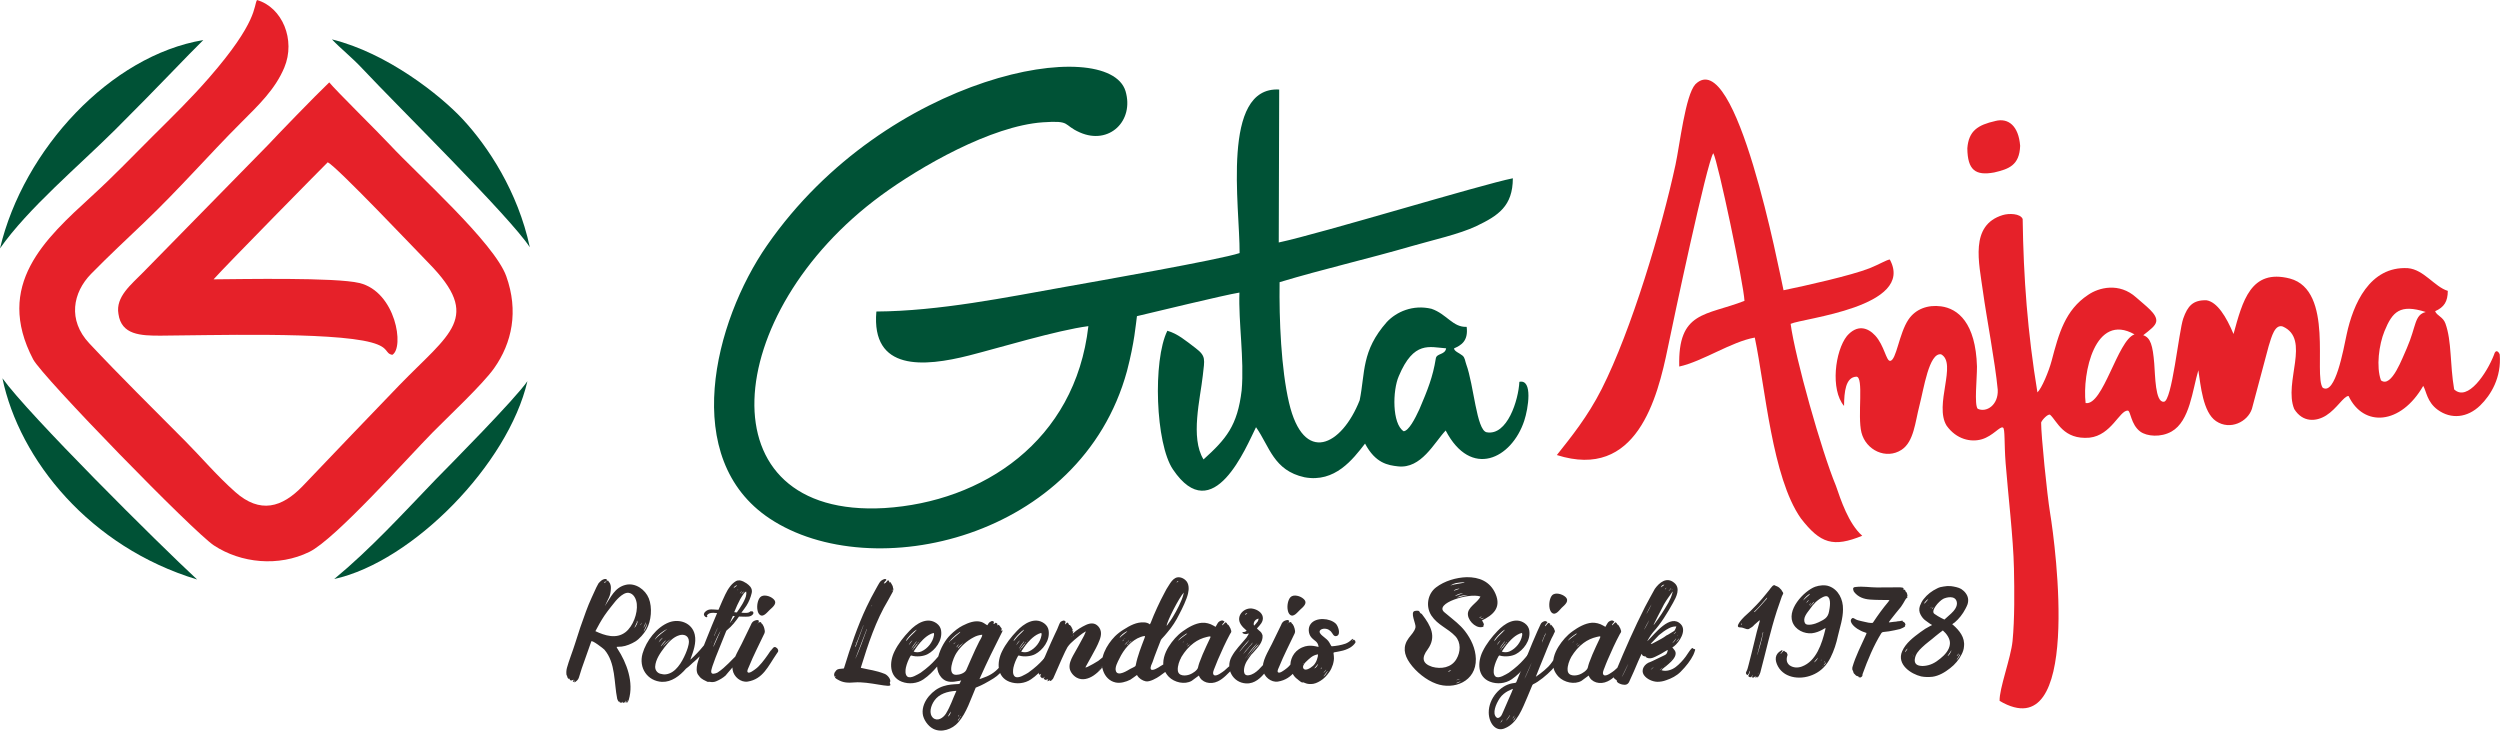
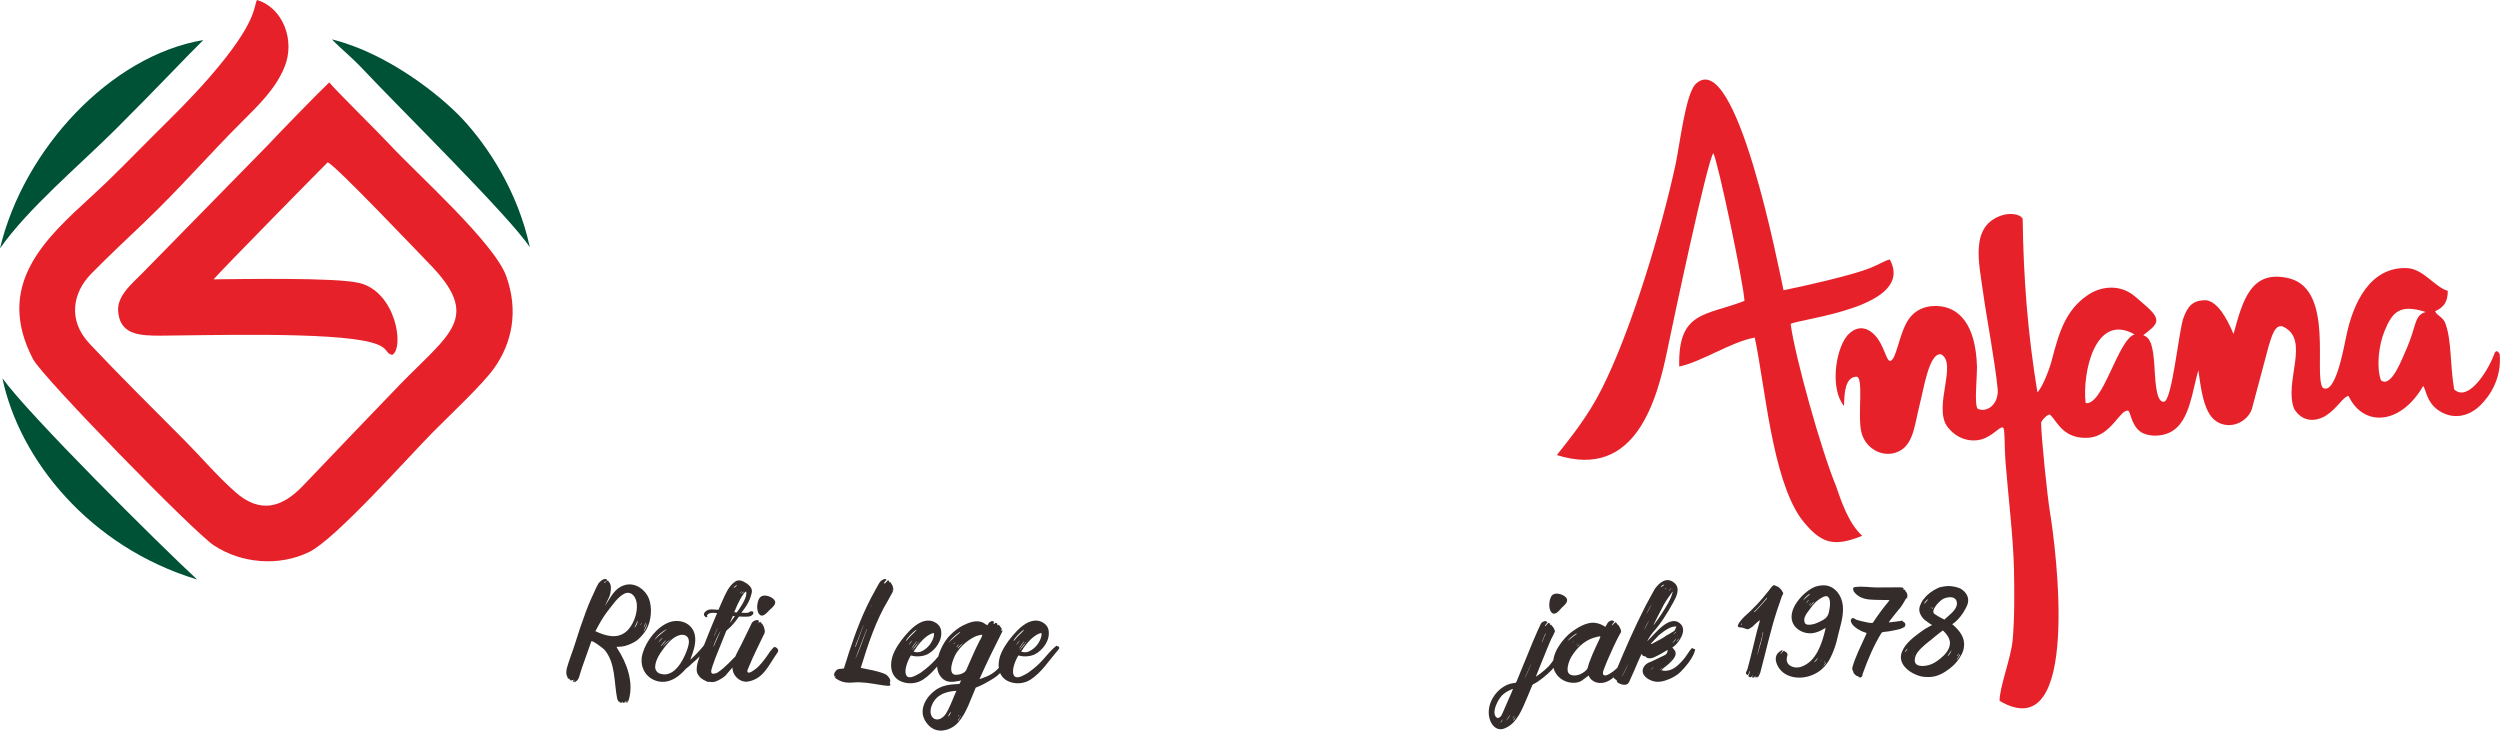
<svg xmlns="http://www.w3.org/2000/svg" xml:space="preserve" width="60.376mm" height="17.644mm" version="1.1" style="shape-rendering:geometricPrecision; text-rendering:geometricPrecision; image-rendering:optimizeQuality; fill-rule:evenodd; clip-rule:evenodd" viewBox="0 0 1371.07 400.67">
  <defs>
    <style type="text/css">
   
    .fil1 {fill:#E62129}
    .fil0 {fill:#005236}
    .fil2 {fill:#332C2B;fill-rule:nonzero}
   
  </style>
  </defs>
  <g id="Layer_x0020_1">
    <g id="_2798799793392">
      <g>
-         <path class="fil0" d="M679.74 160.46c-0.59,16.24 2.71,36.5 1.22,53.64 -2.3,19.43 -8.52,26.66 -20.91,37.86 -7.38,-11.87 -1.75,-33.48 -0.39,-46.07 0.95,-8.8 1.93,-10.51 -3.98,-15 -5.3,-4.02 -9.83,-7.9 -15.47,-9.49 -8.06,16.25 -6.52,61.97 3.09,76.08 22.03,32.63 40.23,-12.61 45.54,-23.2 7.43,10.54 9.58,23.76 26.62,27.47 16.65,3.08 26.48,-9.84 33.17,-18.48 5.73,10.84 12.61,11.88 18.06,12.49 12.78,1.44 19.79,-12.91 26.16,-19.67 13.88,26.61 36.2,15.52 43.09,-5.35 2.18,-6.59 4.85,-22.93 -2.67,-21.34 -0.49,10.03 -6.65,29.76 -17.98,27.66 -5.57,-1.24 -6.94,-25.8 -11.18,-37.34 -0.64,-1.73 -0.64,-3.56 -2.02,-4.7 -1.68,-1.39 -4.61,-2.37 -4.65,-3.96 3.8,-1.68 7.9,-3.95 6.93,-11.81 -7.6,0.36 -10.92,-7.04 -19.32,-9.91 -10.19,-2.41 -19.22,1.65 -24.49,7.28 -14,15.87 -11.77,27.61 -14.87,42.88 -9.89,25.09 -30.76,35.59 -38.76,1.31 -4.31,-18.46 -5.45,-45.38 -5.16,-66.06 23.59,-7.12 48.22,-12.73 72.53,-19.79 11.33,-3.29 26.05,-6.51 35.47,-11.01 11.84,-5.66 19.9,-10.86 19.92,-26.18 -17.25,3.43 -105.1,30.24 -128.38,35.21l0.24 -83.88c-32.05,-1.79 -21.55,64.33 -21.71,89.69 -10.58,3.58 -79.22,15.61 -95.32,18.47 -32.61,5.8 -69.37,13.36 -103.89,13.58 -2.86,32.85 26.04,30.41 50.89,24.1 16.34,-4.14 48.14,-13.83 65.38,-16.08 -7.22,63.17 -58.13,96.45 -111.85,99.77 -99.82,5.75 -89.67,-107 -1.85,-171.46 21.51,-15.79 60.47,-38.15 88.73,-40.1 15.85,-1.09 10.67,1.32 20.33,5.57 16.08,7.08 29.87,-6.38 25.01,-22.69 -9.53,-31.03 -130.85,-10.01 -196.51,84.48 -29.26,42.1 -48.03,117.18 1.4,149.97 55.99,37.14 170.73,11.22 195.92,-80.92 4.18,-16.02 4.8,-25.53 5.46,-30.1 8.2,-1.9 48,-11.63 56.18,-12.92zm90.07 76.05c2.8,-0.25 6.18,-6.77 8.63,-12.07 4.54,-10.62 7.41,-17.86 8.98,-27.75 0.37,-3.09 5.04,-1.88 5.69,-5.66 -9.08,-0.62 -17.74,-4.36 -25.97,15.25 -3.43,7.78 -3.75,26.12 2.67,30.23z" />
        <path class="fil1" d="M180.57 45.18c-7.82,7.45 -29.02,29.39 -33.48,34.22l-68.52 69.89c-6.54,6.73 -15.28,13.43 -13.61,22.88 1.59,11.52 12.14,11.93 23.12,11.91 24.8,-0.1 93.61,-2.28 115.62,3.74 10.13,2.77 7.16,5.97 11.45,6.78 6.71,-3.92 1.98,-34.52 -18.03,-39.39 -12.97,-3.17 -64.83,-2.12 -79.99,-2.02 5.57,-6.4 62.42,-64.1 62.62,-64.2 5.29,2.66 48.85,48.69 55.41,55.36 29.36,29.92 11.62,38.24 -16.24,66.98 -17.72,18.29 -33.38,34.84 -52.86,55.18 -11.37,11.87 -23.4,15.4 -37.04,3.32 -10.04,-8.89 -18.7,-19.15 -27.18,-27.68 -17.81,-17.95 -35.97,-35.83 -52.88,-53.86 -11.96,-12.75 -9.03,-27.89 1.05,-38.15 9.97,-10.14 19.08,-18.59 28.75,-27.83 20.22,-19.31 35.39,-37.02 53.54,-55.15 9.62,-9.61 18.61,-18.19 23.59,-30.04 6.43,-15.3 -1.13,-33.11 -14.94,-37.11 -1.94,3.27 0.65,11.7 -26.21,42.53 -10.14,11.64 -19.44,20.67 -31.4,32.56 -12.7,12.62 -19.95,20.47 -33.35,32.75 -25.16,23.06 -53.18,48.39 -31.81,89.22 5.07,9.68 88.03,94.74 99.12,102.04 14.85,9.78 35.46,11.83 52.34,3.57 14.27,-6.99 53.84,-51.54 67.8,-65.7 8.07,-8.18 27.2,-26.11 33.46,-34.92 9.99,-14.05 13.56,-31.5 6.75,-50.57 -6.52,-18.26 -48.8,-55.95 -63.7,-71.97 -6.5,-6.99 -29.58,-29.69 -33.38,-34.33z" />
        <path class="fil1" d="M1084.58 224.12c-1.87,-2.33 -0.34,-16.2 -0.35,-23.08 -0.72,-24.09 -10.45,-31.8 -19.74,-33.04 -7.21,-0.96 -13.9,1.43 -17.82,7.21 -5.23,7.73 -6.64,22.45 -10.05,22.69 -2.15,0.28 -3.24,-8.5 -8.23,-13.9 -4.07,-4.41 -9.85,-6.22 -15.49,0.27 -6.51,8.22 -9.16,29.42 -1.57,38.37 0.07,-7.83 0.85,-15.71 6.69,-16.07 4.34,-0.17 0.52,21.46 2.85,30.64 2.47,9.73 13.57,14.99 22.01,9.46 6.77,-4.44 7.47,-15.34 9.74,-24.03 2.48,-9.53 5.29,-29.28 11.91,-28.34 9,4.84 -3.99,27.85 3.06,39.17 5.32,7.43 13.23,9.24 19.32,7.43 6.14,-1.82 10.04,-7.41 11.57,-6.39 1.22,0.43 0.62,8.67 1.46,19.48 1.32,16.96 4.23,41.21 4.57,57.84 0.25,12.28 0.41,27.59 -0.77,39.71 -0.9,9.25 -7.39,26.26 -7.1,32.85 45.39,26.63 30.65,-85.13 27.7,-102.95 -1.68,-10.16 -4.96,-42.85 -4.93,-49.71 0.55,-1.62 4,-5.1 4.98,-4.21 3.82,3.47 7.19,13.75 21.57,12.51 11.95,-1.34 16.4,-14.93 20.94,-14.86 1.67,-0.02 1.58,7.61 6.9,11.53 3.59,2.64 11.25,3.3 17.14,-0.05 10.08,-5.73 11.43,-22.78 14.69,-33.58 1.28,8.27 2.5,23.03 9.71,27.89 7.71,5.2 17.32,0.38 19.66,-6.71l9.2 -34.47c1.64,-5.3 3.39,-12.1 7.74,-10.72 15.52,6.9 0.31,30.55 6.26,45.24 4.72,7.59 12.17,6.92 17.53,3.53 5.91,-3.73 9.62,-10.64 12.28,-10.68 8.17,17.33 28.66,15.9 40.95,-5.53 1.76,2.92 2,8.77 7.97,13.13 7.26,5.3 16.26,4.42 23.27,-2.39 5.85,-5.68 11.74,-15.3 10.72,-27.97 -0.62,-1.66 -2.29,-3.01 -3.12,0.11 -3.89,10.07 -14.49,26.04 -21.88,19.04 -2.38,-14.08 -1.27,-26.31 -4.78,-36.12 -1.33,-3.71 -4.64,-4.19 -5.66,-6.75 4.97,-2.22 6.91,-5.27 6.96,-11.16 -7.25,-2.18 -13.13,-11.71 -21.89,-12.45 -21.01,-1.21 -30.06,19.83 -33.58,36.31 -1.8,8.45 -6.24,33.56 -13.13,29.27 -5.12,-6.97 6.35,-53.37 -18,-59.89 -21.5,-5.52 -25.98,12.43 -30.92,30.42 -3.97,-9.47 -8.94,-17.61 -14.88,-18.51 -7.39,-0.17 -10.26,3.14 -12.68,9.98 -2.44,6.89 -6.23,46 -10.7,45.67 -4.71,0.45 -4.68,-14.48 -5.21,-20.89 -0.83,-10.06 -2.02,-14.23 -6.05,-15.59 3.9,-3.07 6.69,-5.09 7.12,-7.44 0.75,-4.14 -5.91,-8.71 -10.99,-13.28 -9.3,-8.37 -20.51,-5.45 -26.35,-1.41 -12.6,8.36 -16.05,21.13 -20.02,36.17 -1.52,5.77 -5.48,15.21 -7.79,17.31 -5.38,-32.83 -7.64,-62.61 -8.09,-95.08 -1.27,-3.09 -7.57,-3.19 -10.93,-2.16 -18.25,5.57 -13.01,26.07 -10.83,42.07 1.86,13.67 6.67,38.56 8.09,53.75 0.4,8.35 -6.24,12.71 -11.04,10.38zm59.23 -3.08c9.6,1.65 17.54,-34.51 26.81,-37.67 -21.71,-12.28 -28.71,21.38 -26.81,37.67zm161.98 -12.45c5.87,4.53 11.92,-12.87 14.18,-17.63 5.31,-12.17 4.03,-18.2 10.38,-19.85 -14.15,-4.51 -18.26,-0.19 -22.63,10.5 -3.05,7.44 -4.62,19.63 -1.93,26.98z" />
        <path class="fil1" d="M853.82 249.56c43.69,13.91 55.16,-30.91 60.92,-59.13 2.81,-13.77 21.39,-101.53 24.88,-106.42 2.57,4.48 16.68,71.8 17.1,80.99 -21.26,8.28 -36.58,5.45 -35.78,36.02 12.7,-2.76 28.58,-13.62 41.43,-15.89 5.82,27.74 9.49,76.56 25.21,99.06 10.85,14.09 17.88,16.06 33.72,9.64 -7.55,-6.66 -11.77,-19.73 -14.46,-27.49 -7.84,-18.84 -22.33,-70.16 -24.81,-88.73 6.31,-3.06 68.53,-9.22 54.39,-35.29 -1.71,0.14 -5.69,2.63 -11.12,4.8 -10.16,3.98 -34.69,9.49 -47.16,12.06 -2.2,-9.69 -25.95,-135 -48.36,-112.96 -5.48,6.01 -8.56,33.35 -10.89,44.13 -7.59,35.14 -24.12,90.66 -40.48,122.99 -7.71,15.23 -16.79,26.36 -24.59,36.22z" />
        <path class="fil0" d="M-0 136.23c15.32,-21.9 43.36,-45.37 63.13,-65.05 23.87,-23.76 39.95,-41.03 48.37,-49.21 -50.82,8.47 -98.61,59.89 -111.5,114.26z" />
        <path class="fil0" d="M290.56 135.57c-6.51,-30.53 -23.02,-55.42 -36.93,-70.33 -12.2,-13.08 -41.27,-36.17 -71.59,-43.65 5.05,5.31 10.74,9.66 16.8,16.14 19.08,20.37 81.01,81.33 91.71,97.85z" />
        <path class="fil0" d="M108.1 317.81c-20.96,-19.39 -92.49,-90.45 -106.77,-110.36 9.33,44.75 47.96,92.56 106.77,110.36z" />
-         <path class="fil0" d="M183.3 317.55c43.14,-9.56 95.41,-63 105.95,-108.49 -6.91,10 -42.29,45.74 -50.27,53.85 -17.94,18.65 -35.78,38.2 -55.68,54.64z" />
-         <path class="fil1" d="M1094.35 66.35c-9.7,2.18 -14.68,5.41 -15.41,14.99 0.13,11.96 4.45,15.12 14.72,13.24 7.88,-1.86 13.87,-3.8 14.25,-14.61 -0.86,-10.92 -6.47,-15.43 -13.57,-13.63z" />
      </g>
      <g>
        <path class="fil2" d="M342.33 385.43c0.13,-0.2 0.2,-0.34 0.33,-0.47l0.13 0.2c0.13,-0.34 0.33,-0.68 0.46,-1.02 0.07,0.2 -0.06,0.47 -0.06,0.68 0,0.2 -0.13,0.54 0.06,0.61 0.33,0.13 0.33,-0.27 0.4,-0.47 0.13,-0.2 0.2,-0.4 0.26,-0.61 0,-0.13 0.07,-0.27 0.13,-0.4l0.07 0c-0.07,0.47 -0.2,0.88 -0.26,1.35 0.26,0 0.4,-0.2 0.53,-0.47 0.2,-0.34 0.33,-0.68 0.46,-1.08 2.83,-9.47 -1.05,-20.15 -6.25,-28.06 -0.2,-0.27 -0.33,-0.54 -0.4,-0.88 0.13,0 0.2,-0.07 0.26,-0.07l1.18 -0.07c0.46,0 0.86,-0.07 1.32,-0.07 2.43,-0.27 5.33,-1.49 7.44,-2.77 2.3,-1.42 4.74,-4.26 6.12,-6.63 2.7,-4.6 3.29,-12.1 1.31,-17.04 -1.91,-4.8 -7.31,-8.66 -12.57,-7.44 -6.12,1.42 -8.23,6.76 -11.52,11.7 1.78,-4.26 3.16,-5.21 3.29,-9.74 0.07,-1.15 -0.2,-2.23 -0.72,-3.18 -0.13,-0.13 -0.26,-0.13 -0.46,-0.34 0,-0.07 0.07,-0.2 0,-0.27 -0.26,-0.54 -0.59,-0.67 -0.99,-0.27 -0.13,0.14 -0.33,0.2 -0.53,0.41 -0.2,0.47 -0.59,0.47 -1.05,0.61 0.13,-0.47 0.46,-0.68 0.79,-0.68 0.53,0 0.59,-0.34 0.79,-0.68 0.13,-0.2 0.07,-0.34 -0.07,-0.4 -0.33,-0.34 -0.72,-0.41 -1.12,-0.34 -1.38,0.2 -2.37,1.22 -3.36,2.3l-0.13 0.2c-0.4,0.68 -0.79,1.42 -1.12,2.1l-2.63 5.75c-1.12,2.44 -2.11,4.87 -3.03,7.37 -2.17,5.82 -4.21,11.83 -6.06,17.85 -1.05,3.45 -3.49,9.67 -4.41,13.18 -0.33,1.22 -0.4,2.43 -0.26,3.72 0,0.13 0.13,0.47 0.26,0.54 0.13,0.13 0.13,0.27 0.13,0.47 0.07,0.47 0.33,0.81 0.59,1.15 0.26,0.13 0.46,0.2 0.86,0.07l-0.07 0.54c0.46,0.4 0.92,0.68 1.45,0.13l0.07 0 0.2 0.2 0.53 -0.47c-0.07,0.2 -0.07,0.27 -0.13,0.41 -0.13,0.2 -0.26,0.34 -0.4,0.61 0,0.07 0,0.2 0.07,0.27 0.07,0.07 0.2,0.07 0.26,0.07l0.27 -0.27c0.13,-0.2 0.33,-0.41 0.59,-0.54 0.07,0 0.07,0.07 0.07,0.07l-0.66 0.88c0.33,0.07 0.52,0 0.85,-0.2l0.4 -0.34c0.72,-0.54 1.25,-1.22 1.51,-2.1 0.46,-1.62 1.52,-4.87 1.52,-4.87l5.26 -14.87c0.33,-0.95 6.71,3.99 7.18,4.53 6.25,7.3 5.2,18.12 7.04,27.05 0.13,0.34 0.33,0.74 0.46,1.01 0.07,0.2 0.27,0.34 0.4,0.47 0.13,0 0.2,-0.07 0.26,-0.14 0.2,0.88 0.86,0.68 1.58,0.61 0.07,-0.13 0.13,-0.34 0.26,-0.54 0.07,0.27 0.07,0.47 0.07,0.61l0.79 0.07zm0.72 -38.74c-5.07,3.92 -11.32,1.89 -16.52,-0.54 1.51,-2.91 3.1,-5.75 4.94,-8.52 1.71,-2.57 5.53,-7.24 5.53,-7.24 0,0 4.28,-5.68 7.7,-5.28 2.9,0.34 4.28,3.52 4.54,6.09 0.53,5.2 -2.04,12.24 -6.19,15.49zm4.81 -2.3l1.91 -4.12c0,1.28 -0.99,3.38 -1.91,4.12zm1.19 -3.18l-0.07 -0.07 0.26 -0.47 0.07 0 -0.26 0.54zm3.75 3.18l1.45 -3.25c0,0.95 -0.86,2.57 -1.45,3.25zm-1.45 -1.56c-0.07,0 -0.07,-0.07 -0.13,-0.07l0.66 -1.35c-0.07,0.54 -0.26,1.01 -0.53,1.42zm1.58 3.59c0.66,-1.56 1.32,-3.05 2.04,-4.53 0,1.02 -1.25,3.86 -2.04,4.53zm10.2 27.52c5.07,0.2 9.68,-3.25 13.1,-7.24 2.04,-1.42 3.22,-2.91 4.61,-3.99 1.51,-1.22 4.47,-4.39 4.47,-4.39 0,0 2.7,-3.31 4.54,-5.88 0.4,-0.61 3.42,-4.39 0.92,-3.85 -0.07,-0.07 -0.99,0.95 -0.99,0.95l-2.76 3.25c-1.97,2.43 -4.08,4.87 -6.38,7.1 -0.59,0.61 -1.25,1.22 -1.91,1.83 0,-0.07 -0.07,-0.07 -0.07,-0.07 0,-0.14 0.07,-0.2 0.07,-0.27 1.51,-4.13 3.29,-8.86 2.3,-13.32 -1.45,-6.49 -8.42,-8.86 -14.08,-6.76 -6.78,2.57 -12.57,10.21 -14.55,17.11 -2.24,7.84 2.63,15.14 10.73,15.55zm-4.01 -23.06c0.33,-0.95 1.64,-2.43 3.09,-3.58 1.19,-0.94 2.44,-1.76 3.82,-2.43 -2.3,1.89 -4.94,3.52 -6.91,6.02zm6.12 18.93c-1.12,0.13 -1.97,0 -3.22,-0.34 -1.71,-0.54 -2.77,-2.1 -2.7,-3.92 0.2,-3.79 2.83,-7.57 5.07,-10.48 2.17,-2.77 4.74,-5.68 8.16,-6.69 2.5,-0.74 5.2,0.13 5.27,3.45 0,2.1 -1.05,4.8 -1.84,6.69 -2.04,4.73 -5.46,10.62 -10.73,11.29zm-4.01 -17.51c0.33,-0.88 1.51,-2.23 2.3,-2.57l-2.3 2.57zm2.23 2.37c1.06,-1.83 2.7,-3.04 4.41,-4.19 -1.58,1.35 -3.1,2.64 -4.41,4.19zm-0.92 -0.27c-0.06,-0.07 -0.06,-0.07 -0.13,-0.07 0.86,-1.28 1.71,-2.5 3.03,-3.31 -0.99,1.08 -1.98,2.23 -2.9,3.38zm10.8 11.77c0.07,-0.07 0.13,-0.14 0.13,-0.2l0.07 0 -0.13 0.2 -0.07 0zm-0.66 0.81c-0.07,0 -0.07,0 -0.07,-0.07l0.2 -0.2 0.06 0.07 -0.2 0.2zm15.86 6.96c0.26,-0.07 0.52,0 0.72,0 1.19,0.2 2.3,0.2 3.42,-0.27 1.97,-0.81 3.82,-1.89 5.46,-3.38 -1.05,0.95 11.06,-12.78 9.28,-10.89 1.58,-1.69 3.09,-3.38 4.54,-5.07 0.39,-0.4 0.72,-0.81 0.98,-1.28 0.27,-0.41 0.13,-0.81 -0.26,-1.08l-0.4 -0.2c-0.13,0.13 -0.26,0.34 -0.53,0.47 0.13,-0.2 0.13,-0.41 0.2,-0.54 0,-0.07 -0.07,-0.07 -0.07,-0.14 -0.13,0.14 -0.33,0.2 -0.4,0.27l-2.5 2.5c-0.26,0.34 -0.52,0.68 -0.79,0.95 -0.99,1.01 -1.98,1.96 -2.96,2.91 -3.88,3.52 -7.11,7.64 -11.65,10.62 -0.07,0.07 -2.37,1.15 -3.16,0.47 -0.86,-0.74 0,-2.77 0.33,-3.99 0.53,-1.56 1.12,-3.18 1.71,-4.73 1.51,-3.65 4.28,-10.68 5.79,-14.4 0.07,-0.2 0.2,-0.34 0.33,-0.47 2.96,-2.37 5,-5.14 6.71,-7.57 1.18,0.07 1.84,0.07 2.3,0.07 1.84,0 4.02,0.34 5.33,-1.29 0.33,-0.34 0.4,-1.15 0,-1.42 -0.13,-0.07 -0.26,-0.13 -0.39,-0.27 -0.13,0.14 -0.26,0.2 -0.33,0.27l-0.13 0c0,-0.07 0.07,-0.13 0.07,-0.2 0,-0.07 0,-0.14 0.07,-0.27 -0.26,0.13 -0.4,0.2 -0.59,0.27 -0.27,0.2 -0.99,0.81 -1.98,0.81 -0.85,0.07 -2.57,0 -3.03,-0.07l0.33 -0.47c0.86,-1.22 1.65,-2.1 2.44,-3.38 1.38,-2.16 2.3,-4.53 2.9,-7.03 0.26,-1.22 0,-2.37 -0.79,-3.38 -0.59,-0.68 -1.25,-1.29 -2.04,-1.83 -1.12,-0.74 -2.24,-1.35 -3.62,-1.62 -0.79,-0.07 -1.51,0 -2.24,0.41 -1.19,0.74 -2.17,1.62 -3.03,2.7 -1.12,1.42 -2.04,2.98 -2.83,4.67 -1.12,2.37 -2.17,4.73 -3.22,7.24l-0.46 1.08 -0.33 0c-1.18,-0.07 -2.37,-0.2 -3.55,-0.2 -1.18,0 -2.24,0.27 -3.16,1.08 -0.4,0.34 -0.79,0.74 -0.92,1.35 -0.07,0.13 -0.07,0.4 0,0.61 0.13,0.61 0.99,1.42 1.58,1.22 0.26,-0.14 0.33,-0.27 0.2,-0.61l-0.2 -0.27c0.4,-0.68 1.05,-1.15 1.91,-1.35 1.19,-0.27 2.37,-0.14 3.69,0 -0.13,0.34 -0.2,0.61 -0.33,0.81 -0.13,0.34 -0.26,0.68 -0.46,1.08 -0.66,1.62 -1.38,3.25 -2.04,4.87 -1.25,2.97 -4.54,11.36 -5.79,14.47 -0.66,1.56 -1.19,3.25 -1.71,4.87 -0.39,1.08 -0.66,2.23 -0.79,3.38 -0.13,1.02 -0.13,2.03 0.13,3.04 0.2,0.88 0.73,1.56 1.25,2.16 0.59,0.81 1.39,1.42 2.24,1.89l2.04 1.02c0.27,0.13 0.46,0.2 0.73,0.13zm13.75 -51.32c0.4,-1.02 0.99,-1.49 1.98,-1.62 -0.2,0.47 -0.72,0.54 -0.99,0.81l-0.99 0.81zm2.11 1.15c0.07,-0.34 0.07,-0.34 0.53,-0.54l-0.53 0.54zm1.31 1.82c0.26,-0.61 0.66,-1.15 1.19,-1.55 -0.26,0.61 -0.72,1.08 -1.19,1.55zm0.99 0.27c0.07,-0.54 0.46,-0.94 1.58,-1.62l-1.58 1.62zm-2.57 10.01l-1.45 -0.13c0.07,-0.14 0.07,-0.27 0.13,-0.34 0.99,-2.43 1.91,-4.53 3.16,-6.83 0.59,-1.08 1.32,-2.1 1.98,-3.11 0.33,-0.41 0.72,-0.81 1.25,-1.08 0.2,0.54 0.13,1.08 0.07,1.62 -0.07,0.81 -0.33,1.62 -0.66,2.37 -0.86,1.96 -1.91,3.79 -3.09,5.48l-1.19 1.69 -0.2 0.34zm-3.95 5.95c0.53,-1.42 1.65,-3.65 1.78,-4.06 0,0 0.85,0.07 1.05,0.14l-2.83 3.92zm1.19 -0.34c0.13,-0.2 0.33,-0.27 0.39,-0.34l0 0.07 -0.26 0.27 -0.13 0zm-11.52 11.43c0.07,-0.47 3.62,-8.72 3.95,-8.93 -0.26,0.68 -3.62,8.18 -3.95,8.93zm1.38 1.96c0,-1.42 3.62,-8.72 3.95,-8.92 -0.26,0.68 -3.62,8.18 -3.95,8.92zm14.94 3.31l-0.13 -0.13c0.99,-1.02 2.04,-1.96 3.1,-2.84 0.07,0.07 0.07,0.07 0.07,0.14l-3.03 2.84zm-0.99 0.81c0,-0.07 0,-0.07 -0.07,-0.07 0.13,-0.14 0.26,-0.27 0.4,-0.34 0,0 0.06,0 0.06,0.07 -0.13,0.07 -0.26,0.2 -0.39,0.34zm-0.79 0.74c0,-0.07 0,-0.07 -0.07,-0.13 0.13,-0.07 0.2,-0.14 0.26,-0.2l0.13 0.14 -0.33 0.2zm-0.99 0.88l0 -0.07 0.2 -0.2c-0.07,0.14 -0.13,0.2 -0.2,0.27zm13.3 -23.46c1.91,1.62 4.08,-1.42 5.4,-2.64 1.84,-1.69 4.61,-3.79 1.98,-6.08 -1.65,-1.56 -5.46,-2.7 -7.18,-0.88 -1.31,1.42 -1.97,4.66 -1.45,7.1 0.2,1.08 0.59,1.96 1.25,2.5zm-6.65 36.65c8.42,-1.35 11.19,-8.39 15.86,-15.21l0.79 -1.15c0.33,-0.81 -0.13,-1.49 -0.59,-2.03 -0.2,-0.2 -0.52,-0.2 -0.66,-0.4 -0.13,-0.2 -0.59,-0.2 -0.79,-0.14 -0.79,0.14 -2.43,2.91 -2.17,2.43 2.77,-4.93 -3.82,6.69 -8.23,9.67 -0.66,0.47 -3.42,2.7 -4.21,1.69 -0.59,-0.68 0.46,-2.43 0.72,-3.11 2.5,-6.22 5.6,-12.1 8.43,-18.12 0.2,-0.41 0.26,-0.88 0.26,-1.35 -0.07,-0.47 -0.13,-0.95 -0.26,-1.35 -0.13,-0.47 -0.26,-0.95 -0.46,-1.35 -0.2,-0.4 -0.46,-0.74 -0.66,-1.15 -0.59,-0.14 -0.46,-0.88 -0.92,-1.02 -0.07,-0.07 -0.13,-0.07 -0.2,-0.07 -0.4,0 -0.66,0.41 -1.05,0.2l0 -0.14 0.39 -0.61c-0.33,-0.4 -0.79,-0.61 -1.19,-0.54 -1.19,0.2 -2.3,0.61 -2.96,1.89 -0.13,0.34 -0.33,0.68 -0.46,1.02 -1.31,2.7 -3.75,7.64 -5,10.28 -1.91,3.92 -5.66,9.6 -4.87,14.2 0.59,3.72 4.47,6.96 8.23,6.36zm5.2 -31.51c0,-0.07 -0.07,-0.14 -0.07,-0.2l0.07 -0.07 0.13 0.13c-0.06,0 -0.06,0.07 -0.13,0.14zm73.06 33.13l-0.33 -0.95c1.12,-1.69 -1.25,-4.26 -2.7,-4.87 -5.13,-2.03 -8.23,-2.16 -12.71,-3.25 -0.13,0 -0.26,0 -0.46,-0.07 0.07,-0.2 0.13,-0.34 0.13,-0.54 3.75,-12.17 8.16,-25.56 14.81,-36.51 0.79,-1.35 1.51,-2.77 2.3,-4.19l0.4 -0.81c0.2,-0.61 0.33,-1.22 0,-1.89 0,-0.74 -0.4,-1.42 -0.79,-2.1 -0.26,-0.34 -0.53,-0.74 -0.72,-1.08 -0.26,0.07 -0.33,0.34 -0.59,0.2l0 -0.68 -0.2 -0.2c-0.4,-0.34 -0.52,-0.34 -0.85,0.13 -0.2,0.27 -0.46,0.47 -0.66,0.74 -0.33,0.47 -0.73,0.54 -1.25,0.67 0.33,-0.88 0.99,-1.42 1.51,-2.03 -0.07,-0.07 -0.2,-0.07 -0.2,-0.13 -0.2,-0.34 -0.46,-0.41 -0.79,-0.34 -1.25,0.34 -2.3,1.02 -2.96,2.16 -0.66,1.01 -1.18,2.16 -1.84,3.25 -1.84,3.18 -3.49,6.49 -5.13,9.87 -4.94,10.41 -8.89,22.18 -12.31,33.34l-0.2 0.47c-0.52,0.07 -0.92,0.14 -1.38,0.14 -1.78,0.13 -2.5,0.27 -3.36,1.69 -0.13,0.07 -0.26,0.47 -0.4,0.61 -0.2,0.74 -0.26,1.08 -0.07,1.69 0.07,0.41 0.27,0.41 0.59,0.27 0.06,-0.07 0.13,-0.07 0.26,-0.13 -0.2,0.27 -0.33,0.4 -0.53,0.74 0.33,0.2 0.53,0.47 0.86,0.68 0.26,0.14 0.52,0.27 0.79,0.47 2.96,1.76 5.72,1.76 9.08,1.49 8.03,-0.68 20.47,3.45 19.68,1.15l0 0zm0.79 -51.25l0.2 -0.81c0,0 0.07,0.07 0.13,0.07 0,0.27 -0.07,0.54 -0.27,0.74l-0.06 0zm-11.19 8.32l-0.07 -0.07 0.46 -0.68 0 0.07c-0.13,0.27 -0.2,0.47 -0.39,0.68zm-8.95 22.18l4.54 -11.77c0,0.07 0.07,0.07 0.07,0.07l-0.2 0.54c-1.31,3.58 -2.63,7.1 -3.95,10.75l-0.2 0.41c-0.06,0.07 -0.2,0 -0.26,0zm0.07 6.76l6.32 -16.43 0.13 0c-1.25,3.45 -4.74,13.25 -6.45,16.43zm0.33 -8.72l-0.07 -0.07c0.07,-0.2 0.2,-0.47 0.33,-0.74l0.07 0.07 -0.33 0.74zm52 1.76c-0.13,-0.07 -0.4,0 -0.46,-0.07 -0.26,-0.41 -0.46,-0.27 -0.72,-0.07l-1.64 1.42c-4.68,4.53 -5.79,7.57 -13.63,13.19 -1.58,0.88 -5.46,3.52 -7.31,2.09 -1.32,-1.08 -1.05,-3.51 -0.79,-4.87 0.53,-2.3 1.32,-4.19 2.43,-6.22 0.13,-0.2 0.26,-0.34 0.4,-0.47 0.13,0.07 0.26,0.07 0.33,0.07 2.63,0.81 6.45,0.47 8.82,-0.81 3.95,-2.1 8.29,-7.37 7.31,-13.12 -0.26,-1.35 -0.92,-2.64 -2.37,-3.72 -5.2,-3.79 -11.19,0.07 -15.01,4.13 -3.16,3.31 -6.12,7.03 -8.16,11.22 -2.9,5.88 -2.96,13.93 4.01,16.63 3.89,1.49 8.43,1.02 11.85,-1.29 5.92,-3.99 9.48,-9.74 13.69,-14.67 0.59,-0.61 1.12,-1.29 1.58,-1.96 0.46,-0.61 0.33,-1.08 -0.33,-1.49zm-23.63 -4.46l1.12 -1.35c0.4,-0.41 0.72,-0.81 1.12,-1.15 0.4,-0.41 0.86,-0.81 1.32,-1.22 0.39,-0.34 0.86,-0.61 1.31,-0.95 0.13,0.2 -0.06,0.27 -0.13,0.34 -0.33,0.34 -0.59,0.61 -0.86,0.95 -1.45,1.35 -2.9,2.77 -4.15,4.39 -0.13,0.14 -0.26,0.41 -0.59,0.41 0.2,-0.61 0.59,-0.95 0.85,-1.42zm8.49 0.74c1.32,-1.29 2.77,-2.43 4.48,-3.18 0.39,-0.13 0.86,-0.27 1.38,-0.47 0.26,0.54 0.2,0.95 0.13,1.35 -0.33,1.96 -1.19,3.65 -2.37,5.21 -1.25,1.55 -2.7,2.77 -4.47,3.58 -1.25,0.61 -3.03,0.61 -4.28,0.14l0.13 -0.27c1.58,-2.43 2.96,-4.33 5,-6.36zm-7.83 3.11c0.33,-0.88 1.12,-2.03 2.04,-2.7l-2.04 2.7zm6.19 -2.57c0,0 0.07,0 0.13,0.07l-0.33 0.2c0,0.07 0,0 -0.06,0l0.26 -0.27zm-1.91 0.68c-0.07,0.14 -0.13,0.2 -0.2,0.27 -0.86,1.22 -1.78,2.5 -2.7,3.72 0.72,-1.55 1.71,-2.9 2.83,-4.19l0.13 0.13 -0.07 0.07zm1.25 -0.07c-0.26,0.61 -0.26,0.61 -0.72,1.02 -0.07,0.07 -0.07,0.2 -0.07,0.27 -0.59,0.68 -1.12,1.35 -1.64,2.1 -0.13,0.2 -0.33,0.2 -0.53,0.13 0.06,0.07 0.13,0.14 0.13,0.2 -0.13,0.4 -0.26,0.74 -0.79,0.74 0.07,0.14 0.07,0.27 0.07,0.41l-0.07 0 0 -0.41c0.4,-0.2 0.59,-0.54 0.66,-0.95 0.13,-0.13 0.33,-0.27 0.39,-0.4 0.46,-0.61 0.92,-1.22 1.39,-1.76 0.13,-0.14 0.33,-0.27 0.46,-0.34 0.07,-0.47 0.4,-0.61 0.72,-1.02zm7.77 47.74c4.61,2.43 10.6,0.34 13.89,-3.52 4.54,-5.21 6.78,-12.64 9.54,-19 0,0 0.2,-0.13 0.99,-0.4 1.05,-0.41 2.76,-1.22 3.75,-1.76 1.97,-1.08 3.42,-1.89 5.13,-2.98 1.19,-0.74 2.37,-1.69 3.42,-2.77 1.98,-2.03 3.23,-3.45 4.48,-5.28l1.19 -2.03c0.52,-1.08 -0.79,-1.56 -1.51,-1.22 -0.79,0.34 -1.38,1.29 -1.84,1.89 -0.85,1.15 -1.58,2.1 -2.43,3.11 -2.77,3.31 -5.79,5 -9.87,6.36 -0.13,0 -1.05,0.41 -1.25,0.41l0.59 -1.35c3.69,-8.25 7.31,-15.62 11.39,-23.66 0.13,-0.34 0.4,-0.68 0.53,-1.08 0.13,-0.2 0.2,-0.47 0,-0.68 -0.26,-0.07 -0.33,0.34 -0.66,0.27 0.06,-0.07 0,-0.2 0.06,-0.2 0.33,-0.61 0.46,-1.15 -0.2,-1.62 -0.07,0 -0.07,-0.14 -0.07,-0.14 -0.4,-0.47 -0.66,-1.08 -1.18,-1.35 -0.2,0.2 -0.4,0.27 -0.53,0.4l-0.2 -1.08c-0.26,-0.14 -0.53,-0.34 -0.86,-0.47l-0.72 0.61c-0.13,0.14 -0.33,0.2 -0.46,-0.07 0.07,-0.34 0.13,-0.68 0.26,-0.95 -0.46,-0.54 -0.99,-0.61 -1.58,-0.34 -0.66,0.34 -1.25,0.74 -1.58,1.42 -0.13,0.27 -0.27,0.47 -0.46,0.74 -0.2,-0.14 -0.39,-0.2 -0.52,-0.27 -0.92,-0.61 -1.78,-1.22 -2.83,-1.56 -3.36,-1.02 -7.11,0.47 -10.2,2.03 -2.3,1.15 -4.74,3.11 -6.65,5 -5.4,5.21 -11.32,18.73 -3.88,24.48 2.24,1.76 5.27,1.49 7.9,0.95 0.13,0 1.64,-0.2 1.84,-0.47 -0.06,0.2 -0.59,1.29 -0.92,1.96 -0.26,0.07 -0.53,0.07 -0.79,0.13 -2.83,0.14 -5.27,0.27 -8.03,1.15 -3.22,1.02 -5.66,2.84 -7.96,5.48 -2.17,2.57 -3.82,6.09 -3.42,9.67 0.33,3.11 2.89,6.76 5.66,8.18zm8.76 -47.33c0.2,-0.2 0.2,-0.61 0.59,-0.68 0.07,-0.07 0.07,-0.27 0.13,-0.34 0.4,-0.47 0.79,-1.02 1.25,-1.42 1.12,-1.15 2.37,-2.16 3.69,-3.04 0.2,-0.07 0.33,-0.2 0.46,-0.34 0.07,0.2 0,0.34 -0.13,0.47 -0.46,0.34 -0.86,0.74 -1.32,1.08 -1.25,1.01 -2.43,2.1 -3.62,3.25 -0.13,0.14 -0.33,0.27 -0.46,0.34 0,0.07 0,0.2 -0.07,0.27 -0.13,0.2 -0.33,0.34 -0.52,0.41zm4.01 17.78c-5.4,0.13 -1.58,-9.47 0.07,-11.97 2.37,-3.65 5.73,-6.69 9.54,-8.65 1.25,-0.68 2.57,-1.08 3.95,-1.29 0.2,-0.07 0.4,-0.07 0.66,-0.07 0,1.22 -1.12,2.71 -1.64,3.72 -0.73,1.42 -1.38,2.91 -2.11,4.33 -1.38,2.97 -3.69,8.32 -5,11.29 -0.86,1.76 -3.69,2.64 -5.46,2.64zm-1.58 -16.77c0.2,-0.34 0.33,-0.68 0.72,-0.81 0.07,-0.13 0.13,-0.27 0.33,-0.54 0,0.41 -0.13,0.54 -0.33,0.54 -0.06,0.41 -0.4,0.61 -0.72,0.81zm4.87 -0.27l0.33 -0.61 0.27 0 -0.07 0.07c-0.07,0 -0.13,0 -0.2,-0.07 0.07,0.47 0,0.47 -0.33,0.61zm-2.37 2.5c-0.13,-0.27 0.07,-0.34 0.13,-0.47 0.66,-0.67 1.32,-1.49 2.17,-1.96l0 0.07 -0.33 0.41c-0.66,0.61 -1.25,1.28 -1.98,1.96zm-0.92 -0.41c0.26,-0.74 0.46,-1.08 1.12,-1.49l0.26 -0.47c0.07,0.07 0.07,0.07 0.13,0.07 -0.07,0.07 -0.07,0.2 -0.13,0.2l-0.26 0.2c-0.2,0.61 -0.66,0.94 -1.12,1.49zm0.2 1.22c0,-0.07 0,-0.14 0.07,-0.2l0.07 0c-0.07,0.07 -0.07,0.13 -0.07,0.13 0,0.07 -0.07,0.07 -0.07,0.07zm-12.9 37.39c-2.5,-2.3 -1.38,-6.69 0.79,-9.67 2.5,-3.45 6.84,-4.93 11.98,-5.21 -2.11,4.6 -3.16,8.25 -5.79,12.58 -1.51,2.3 -4.54,4.33 -6.98,2.3zm8.16 -0.81c0.26,-0.74 1.12,-2.16 1.64,-2.7 -0.07,0.61 -0.59,1.62 -0.99,2.23 -0.2,0.2 -0.33,0.41 -0.66,0.47zm5.53 0.2c0.07,-0.54 0.07,-0.54 0.66,-1.22 -0.13,0.54 -0.4,0.88 -0.66,1.22zm0.99 0.34c-0.07,-0.27 0.07,-0.54 0.46,-0.88 -0.13,0.47 -0.2,0.68 -0.46,0.88zm-1.19 2.03c0.13,-0.61 0.59,-1.35 1.12,-1.96l0.07 0.13c-0.33,0.68 -0.66,1.29 -1.19,1.83zm55.09 -41.04c-0.13,-0.07 -0.4,0 -0.46,-0.07 -0.26,-0.41 -0.46,-0.27 -0.72,-0.07l-1.64 1.42c-4.68,4.53 -5.79,7.57 -13.63,13.19 -1.58,0.88 -5.46,3.52 -7.31,2.09 -1.32,-1.08 -1.05,-3.51 -0.79,-4.87 0.52,-2.3 1.32,-4.19 2.43,-6.22 0.13,-0.2 0.26,-0.34 0.4,-0.47 0.13,0.07 0.26,0.07 0.33,0.07 2.63,0.81 6.45,0.47 8.82,-0.81 3.95,-2.1 8.29,-7.37 7.31,-13.12 -0.26,-1.35 -0.92,-2.64 -2.37,-3.72 -5.2,-3.79 -11.19,0.07 -15.01,4.13 -3.16,3.31 -6.12,7.03 -8.16,11.22 -2.9,5.88 -2.96,13.93 4.01,16.63 3.89,1.49 8.43,1.02 11.85,-1.29 5.92,-3.99 9.48,-9.74 13.69,-14.67 0.59,-0.61 1.12,-1.29 1.58,-1.96 0.46,-0.61 0.33,-1.08 -0.33,-1.49zm-23.63 -4.46l1.12 -1.35c0.4,-0.41 0.72,-0.81 1.12,-1.15 0.4,-0.41 0.86,-0.81 1.31,-1.22 0.4,-0.34 0.86,-0.61 1.32,-0.95 0.13,0.2 -0.07,0.27 -0.13,0.34 -0.33,0.34 -0.59,0.61 -0.86,0.95 -1.45,1.35 -2.89,2.77 -4.14,4.39 -0.13,0.14 -0.26,0.41 -0.59,0.41 0.2,-0.61 0.59,-0.95 0.85,-1.42zm8.49 0.74c1.32,-1.29 2.77,-2.43 4.48,-3.18 0.4,-0.13 0.86,-0.27 1.38,-0.47 0.26,0.54 0.2,0.95 0.13,1.35 -0.33,1.96 -1.19,3.65 -2.37,5.21 -1.25,1.55 -2.7,2.77 -4.47,3.58 -1.25,0.61 -3.03,0.61 -4.28,0.14l0.13 -0.27c1.58,-2.43 2.96,-4.33 5,-6.36zm-7.83 3.11c0.33,-0.88 1.12,-2.03 2.04,-2.7l-2.04 2.7zm6.19 -2.57c0,0 0.06,0 0.13,0.07l-0.33 0.2c0,0.07 0,0 -0.07,0l0.26 -0.27zm-1.91 0.68c-0.07,0.14 -0.13,0.2 -0.2,0.27 -0.86,1.22 -1.78,2.5 -2.7,3.72 0.72,-1.55 1.71,-2.9 2.83,-4.19l0.13 0.13 -0.07 0.07zm1.25 -0.07c-0.26,0.61 -0.26,0.61 -0.72,1.02 -0.07,0.07 -0.07,0.2 -0.07,0.27 -0.59,0.68 -1.12,1.35 -1.64,2.1 -0.13,0.2 -0.33,0.2 -0.53,0.13 0.06,0.07 0.13,0.14 0.13,0.2 -0.13,0.4 -0.26,0.74 -0.79,0.74 0.07,0.14 0.07,0.27 0.07,0.41l-0.07 0 0 -0.41c0.39,-0.2 0.59,-0.54 0.66,-0.95 0.13,-0.13 0.33,-0.27 0.39,-0.4 0.46,-0.61 0.92,-1.22 1.39,-1.76 0.13,-0.14 0.33,-0.27 0.46,-0.34 0.07,-0.47 0.4,-0.61 0.72,-1.02z" />
-         <path class="fil2" d="M613.83 354.32c-0.2,-0.27 -0.46,-0.47 -0.66,-0.74l-0.66 0.61 0 -0.07c0.07,-0.27 0.2,-0.41 0.33,-0.68 -0.46,-0.13 -0.66,0.07 -0.79,0.34 -0.66,0.61 -1.18,1.28 -1.84,1.96 -2.57,2.64 -3.03,2.64 -5.79,5.01 -0.72,0.61 -1.38,1.15 -2.11,1.69 -1.84,1.22 -3.82,2.23 -5.79,3.25l-1.12 0.41c0,-0.07 -0.07,-0.07 -0.07,-0.14l0.2 -0.47c1.05,-1.89 2.11,-3.85 3.23,-5.82 1.51,-2.77 3.16,-5.61 4.28,-8.65 0.99,-2.57 1.31,-5.27 -0.72,-7.51 -1.91,-2.1 -4.34,-1.89 -6.71,-0.81 -2.5,1.15 -5,2.71 -7.04,4.6 -0.07,0.07 -0.13,0.14 -0.33,0.2 0.13,-0.54 0.4,-0.95 0.4,-1.49 -0.26,0.13 -0.46,0.27 -0.66,0.34l0.2 -0.61c0.13,-0.47 0.2,-0.81 -0.26,-1.08 -0.07,0 -0.07,-0.07 -0.07,-0.13 -0.06,-0.61 -0.53,-1.02 -0.85,-1.49 -0.07,-0.13 -0.2,-0.27 -0.46,-0.27 -0.26,0 -0.4,-0.13 -0.4,-0.41 0,-0.13 0,-0.27 -0.13,-0.34 -0.2,-0.27 -0.46,-0.47 -0.72,-0.68l-1.12 1.15c-0.13,-0.68 0.26,-1.08 0.33,-1.62 -0.13,-0.07 -0.26,-0.07 -0.33,-0.07 -0.26,-0.54 -0.72,-0.54 -1.12,-0.41 -0.33,0.07 -0.59,0.2 -0.86,0.34 -0.52,0.2 -0.85,0.61 -1.05,1.15l-0.33 0.74c-0.59,1.69 -1.38,3.31 -2.17,4.93 -2.9,6.15 -5.59,12.58 -8.23,18.8 -0.2,0.47 -0.4,1.02 -0.66,1.49 -0.26,0.41 -0.26,0.88 -0.13,1.35 0.06,0.27 0.2,0.54 0.33,0.88 0.13,-0.14 0.26,-0.2 0.33,-0.27 0.06,0.07 0.06,0.13 0.06,0.2 0.13,-0.07 0.2,-0.2 0.26,-0.2l0.4 -0.27c-0.13,0.27 -0.13,0.4 -0.2,0.54 -0.4,0.81 -0.4,0.81 0.26,1.49 0.13,0.07 0.26,0.2 0.4,0.34 0.2,-0.07 0.33,-0.2 0.46,-0.27 0,0.2 -0.07,0.27 -0.07,0.41 0.07,0.07 0.07,0.07 0.13,0.07l0.85 -1.02c0,0.47 -0.39,0.88 -0.39,1.29 0.39,0.2 0.79,0.34 1.12,0.54l0.52 -0.47 -0.13 0.74c0.27,-0.34 0.4,-0.67 0.92,-0.74 -0.2,0.41 -0.33,0.81 -0.53,1.29 0.26,-0.2 0.4,-0.34 0.46,-0.34 0.39,0.07 0.59,-0.14 0.79,-0.34 0,-0.07 0.07,-0.07 0.2,-0.14 -0.07,0.2 -0.07,0.41 -0.07,0.61 0.46,-0.13 0.99,-0.2 1.19,-0.74 0,0 0.07,-0.07 0.13,-0.07 0.46,-0.27 0.59,-0.74 0.79,-1.15 0.39,-1.02 0.85,-2.03 1.31,-2.97 1.19,-2.77 5.2,-12.04 6.32,-13.73 1.06,-1.55 2.37,-2.77 3.82,-3.99 1.84,-1.49 3.69,-3.18 5.79,-4.39l0.46 -0.2c-0.07,0.27 -0.13,0.41 -0.2,0.47 -0.26,0.61 -0.53,1.29 -0.79,1.83 -1.98,3.79 -4.08,7.44 -6.12,11.09 -1.12,2.1 -2.17,4.46 -1.78,6.9 0.39,2.1 2.04,4.06 3.88,5.07 3.09,1.69 6.58,0.61 9.28,-1.22 1.58,-1.08 2.9,-2.3 4.15,-3.72 1.05,-1.15 2.11,-2.3 3.16,-3.38 2.44,-2.43 2.5,-2.5 4.68,-5.14 0.79,-0.95 1.45,-1.96 2.11,-2.91 0.26,-0.34 0.13,-0.68 -0.07,-0.95zm-25.41 -5.68c0.07,-0.34 0.33,-0.41 0.53,-0.61 0.07,0 0.07,0.07 0.07,0.07l-0.59 0.54zm-0.53 0.74l-0.13 -0.13 0.26 -0.2 -0.13 0.34zm22.91 6.76l0.2 -0.27 0.06 0.07 -0.26 0.2zm-0.53 0.54l-0.2 0.13c0,0.07 0,0.07 0.07,0.07l-0.07 0.07c0,-0.07 0,-0.07 -0.07,-0.07l0.07 -0.07 0.26 -0.2 -0.07 0.07zm-0.85 0.81l0 -0.07 0.26 -0.27c0,0.07 0,0.07 0.07,0.07 -0.13,0.14 -0.2,0.2 -0.33,0.27zm-1.84 1.76c0.2,-0.41 0.99,-1.15 1.51,-1.42 -0.46,0.47 -0.99,0.95 -1.51,1.42zm-2.63 2.37c-0.06,0 -0.06,0 -0.13,-0.07 0.66,-0.54 1.25,-1.08 1.84,-1.56l0.07 0.07c-0.59,0.54 -1.19,1.08 -1.78,1.56zm-0.2 3.72c0,-0.07 -0.07,-0.07 -0.07,-0.07l0.2 -0.2 0.06 0 -0.2 0.27zm-0.72 0.74c-0.06,0.07 -0.2,0.2 -0.26,0.34 0,-0.07 -0.06,-0.07 -0.06,-0.14l0.33 -0.2 0.4 -0.61 0.13 0.14c-0.2,0.13 -0.33,0.27 -0.53,0.47zm-0.99 1.02c0,0 -0.07,0 -0.07,-0.07l0.2 -0.2c0.07,0 0.07,0.07 0.07,0.07l-0.2 0.2zm-0.66 0.61c0,0.07 -0.07,0.07 -0.13,0.13l0 -0.07 0.2 -0.2 0.06 0c0,0.07 -0.06,0.14 -0.13,0.14zm9.34 6.56c2.63,0.61 5.73,-0.27 8.16,-1.49 0.33,-0.14 3.62,-2.57 3.62,-2.57 0.06,0.14 0.13,0.14 0.2,0.2 0.86,1.62 2.9,2.91 4.67,3.25 2.11,0.47 6.05,-1.76 7.63,-2.91 3.82,-2.7 5,-3.65 7.63,-5.88 0.72,-0.68 1.65,-1.35 2.57,-2.16 0.4,-0.34 0.79,-0.81 1.19,-1.22 0.2,-0.2 0.26,-0.54 0.13,-0.88 -0.13,-0.4 -0.53,-0.81 -0.92,-0.74 -0.33,-0.07 -0.2,-0.34 -0.46,-0.41 -0.33,0 -0.59,0.27 -0.86,0.47 -0.66,0.4 -1.38,0.95 -2.11,1.35 -2.24,1.42 -4.67,2.77 -6.84,4.12 -0.72,0.54 -4.54,2.98 -5.2,1.56 -0.46,-1.02 0.59,-2.97 0.99,-3.92 1.32,-3.99 2.96,-7.91 4.48,-11.9 0.2,-0.47 0.52,-0.81 0.85,-1.15 0.92,-1.02 1.91,-2.03 2.77,-3.18 2.63,-3.04 4.8,-6.42 6.58,-10.08 1.45,-2.7 4.08,-8.11 4.74,-11.22 0.59,-2.43 0.66,-5.61 -1.51,-7.44 -1.45,-1.28 -3.69,-2.03 -5.53,-1.01 -1.45,0.81 -2.44,2.3 -3.29,3.65 -1.06,1.56 -1.98,3.18 -2.77,4.8 -2.3,4.19 -5.53,11.22 -7.24,15.75 -0.2,0.34 -0.26,0.74 -0.59,1.15 -0.92,-0.74 -1.98,-1.01 -3.1,-1.08 -4.21,-0.27 -7.83,1.76 -11.25,3.92 -1.71,1.02 -3.36,2.3 -4.8,3.72 -4.54,4.67 -8.89,12.17 -6.45,18.93 1.05,3.11 3.49,5.68 6.71,6.36zm33.5 -54.84c0.33,-0.54 0.66,-0.67 1.05,-0.67 -0.2,0.47 -0.59,0.47 -1.05,0.67zm-5.4 23.8c0.07,-2.37 6.91,-15.62 9.41,-18.26l-0.27 1.22c-0.79,3.31 -3.68,8.79 -5.46,11.7 -0.99,1.76 -2.24,3.38 -3.36,5 -0.13,0.13 -0.2,0.27 -0.33,0.34zm-25.8 6.35c0.66,-1.15 2.5,-2.7 4.08,-3.38l0.2 -0.13c0,0.2 -0.13,0.13 -0.2,0.13 0.07,0.27 -0.2,0.34 -0.33,0.47l-2.5 2.03c-0.33,0.27 -0.66,0.54 -0.85,0.81 -0.13,0.07 -0.2,0.2 -0.4,0.07zm-1.98 18.6c-0.85,-2.03 0.99,-5.28 1.84,-6.96 2.3,-4.94 6.58,-10.14 11.72,-11.9 0.79,-0.27 1.45,-0.47 2.3,-0.54 0.07,0.54 -0.13,0.88 -0.26,1.29 -1.78,4.73 -3.75,9.54 -4.74,14.61 0,0.13 -0.06,0.27 -0.13,0.47 -0.13,0.47 -2.3,1.35 -2.9,1.69 -1.51,0.88 -6.65,4.26 -7.83,1.35zm4.54 -17.78l0.59 -0.47c-0.26,0.41 -0.26,0.41 -0.59,0.47zm-1.25 1.35l1.06 -1.08c-0.13,0.54 -0.13,0.54 -1.06,1.08zm5.66 -0.54c0,-0.2 0.13,-0.13 0.33,-0.13l-0.33 0.13zm-4.34 2.71c0.59,-0.74 1.05,-1.56 1.91,-2.1 0,-0.07 0.06,-0.2 0.13,-0.27 0.13,-0.07 0.26,-0.2 0.46,-0.4 -0.13,0.4 -0.26,0.67 -0.53,0.67 -0.59,0.81 -1.25,1.49 -1.97,2.1zm2.5 -1.15c0.39,-0.61 0.92,-1.08 1.64,-1.42 -0.46,0.47 -0.99,1.02 -1.51,1.42 0,0.07 -0.06,0 -0.13,0zm-1.25 1.15c0.4,-0.47 0.66,-0.88 1.05,-1.08 -0.2,0.54 -0.26,0.54 -1.05,1.08zm58.84 11.09c-0.2,-0.2 -0.53,-0.27 -0.79,-0.4l-0.4 0c-1.31,0.4 -2.76,2.1 -4.08,3.18 -0.92,0.67 -4.54,3.58 -5.79,2.36 -0.92,-0.88 0.06,-2.84 0.39,-3.72 0.59,-1.56 1.19,-3.11 1.84,-4.6 2.04,-4.73 4.21,-9.53 6.65,-14.06l0.59 -0.95c0.06,-0.27 0.2,-0.54 0.13,-0.74 -0.13,-0.47 -0.26,-0.95 -0.46,-1.42 -0.2,-0.41 -0.4,-0.81 -0.66,-1.22 -0.2,-0.34 -0.4,-0.74 -0.79,-0.88 -0.46,-0.2 -0.4,-0.81 -0.79,-1.02 -0.2,-0.07 -0.33,-0.13 -0.46,-0.27 -0.53,0.47 -1.05,0.95 -1.51,1.49 -0.06,0.14 -0.2,0.27 -0.33,0 0.2,-0.68 0.79,-1.15 1.31,-1.76 -0.26,-0.2 -0.33,-0.41 -0.52,-0.47 -0.2,-0.14 -0.46,-0.2 -0.66,-0.27 -0.2,0 -0.4,0 -0.59,0.07 -0.92,0.27 -1.65,0.74 -2.11,1.62 -0.33,0.61 -0.66,1.22 -1.05,1.83l-1.18 -0.68c-1.78,-1.08 -4.28,-1.76 -6.32,-1.56 -3.62,0.27 -7.5,2.5 -10.4,4.6 -3.1,2.16 -5.79,5.28 -7.83,8.52 -2.17,3.45 -3.75,8.05 -2.57,12.17 0.4,1.49 1.51,3.18 2.63,4.33 3.03,3.11 8.75,4.46 12.57,2.23 0.46,-0.27 3.95,-2.98 3.95,-2.91 1.39,3.79 6.19,5.21 10.4,3.18 3.16,-1.49 5.53,-4.33 8.03,-6.76 0.33,-0.27 0.66,-0.61 0.92,-0.95 0.33,-0.34 -0.13,-0.95 -0.13,-0.95l0 0zm-2.11 -18.66l0.07 0 0 0.07 -0.07 0.07 0 -0.13zm-28.43 4.8c0.4,-0.41 0.72,-0.95 1.19,-1.29 0.99,-0.81 2.04,-1.56 3.09,-2.3 0.13,-0.07 0.33,-0.07 0.46,-0.13l0.13 -0.14 0.07 0.07c-0.07,0 -0.13,0 -0.2,0.07 -0.07,0.13 -0.13,0.27 -0.26,0.4 -0.27,0.2 -0.59,0.47 -0.92,0.68 -1.25,0.88 -2.5,1.89 -3.75,2.91l0.2 -0.27zm17.31 -0.88l-1.97 4.19c-1.38,2.91 -2.63,5.88 -3.75,8.92 -0.33,0.95 -0.59,1.83 -0.79,2.77 -0.4,1.56 -3.1,3.25 -4.41,3.72 -2.37,0.95 -6.45,1.08 -6.65,-2.3 -0.2,-2.43 0.92,-5.34 2.04,-7.37 1.78,-2.91 3.95,-5.55 6.71,-7.57 2.17,-1.62 4.61,-2.71 7.24,-3.32 0.39,-0.07 0.85,-0.13 1.25,-0.27l0.66 0c0.07,0.54 -0.13,0.88 -0.33,1.22zm-14.28 1.42c-0.2,0.47 -0.13,0.47 -0.66,0.68l0.66 -0.68zm2.11 1.35c-0.13,0.13 -0.2,0.27 -0.33,0.34 -0.07,0.07 -0.13,0.07 -0.27,0.07l0.46 -0.54c0.07,0.07 0.07,0.14 0.13,0.14zm1.31 0.13c-0.13,0.2 -0.13,0.34 -0.2,0.34 -0.07,0.07 -0.2,0 -0.33,0.07l0 0.13c-0.26,0.41 -0.4,0.54 -1.12,0.95 0.33,-0.54 0.72,-0.74 1.12,-1.08 0.13,-0.14 0.26,-0.2 0.52,-0.41zm30.74 21.64c4.74,0.27 8.23,-3.11 10.93,-6.63 0.33,-0.34 0.52,-0.67 0.72,-1.01 0.2,-0.2 0.46,-0.54 0.66,-0.88 0.33,-0.34 0.59,-0.61 0.92,-0.88 0.2,-0.34 0.46,-0.61 0.66,-0.95 1.38,-1.56 3.49,-5.41 2.24,-5.68 -0.59,-0.68 -3.29,2.64 -4.54,3.58 -3.03,2.77 -5.86,7.37 -10.2,7.98 -3.36,0.47 -2.7,-3.65 -1.97,-5.68 0.26,-0.74 0.59,-1.42 0.99,-2.1 0.33,-0.54 0.72,-1.15 1.19,-1.76 0.33,-0.54 0.85,-1.15 1.25,-1.76 0.53,-0.47 0.99,-1.08 1.51,-1.62 2.11,-2.43 5,-5.28 4.67,-8.93 -0.13,-0.54 -0.39,-1.01 -0.66,-1.49 -0.33,-0.47 -0.79,-0.88 -1.25,-1.21 -0.4,-0.41 -0.86,-0.74 -1.19,-1.15 1.58,-1.69 3.69,-3.65 3.22,-6.29 -0.4,-2.43 -3.03,-3.99 -5.13,-4.46 -4.81,-1.28 -10.07,3.86 -6.85,8.66 0.72,1.08 1.65,2.03 2.7,2.91 0.2,0.2 0.33,0.34 0.46,0.54 -0.59,0.34 -1.19,0.68 -1.91,0.61 -0.07,0 -0.13,0 -0.26,0.07 -0.2,0.07 -0.2,0.2 -0.13,0.4 0.07,0.07 0.13,0.2 0.26,0.27 0.79,0.41 1.64,0.61 2.5,0.2 0.2,0 0.4,-0.07 0.66,-0.2 -0.07,0.27 -0.07,0.41 -0.13,0.54l-1.12 1.83c-1.45,1.76 -2.96,3.45 -4.47,5.21 -1.38,1.62 -2.63,3.31 -3.69,5.28 -3.49,6.42 0.59,14.2 7.97,14.6zm-0.59 -37.59c0.13,-0.61 0.46,-0.88 1.25,-0.88 -0.27,0.47 -0.86,0.54 -1.25,0.88zm4.94 5.88c-0.53,-1.15 0.13,-3.38 2.5,-3.85 0,0.14 0,0.27 -0.07,0.41 -0.07,0.54 -0.26,1.08 -0.72,1.55 -0.4,0.61 -0.99,1.22 -1.51,1.76 -0.07,0.07 -0.13,0.13 -0.2,0.13zm-8.03 14.47c0.2,-0.74 4.08,-5.41 5.4,-6.63 0,0.07 -0.07,0.2 -0.13,0.27 -0.73,1.15 -1.58,2.1 -2.5,3.04 -0.79,1.02 -1.65,1.96 -2.44,2.91 -0.07,0.14 -0.26,0.27 -0.33,0.41zm1.98 1.29c0.79,-1.22 1.71,-2.3 2.63,-3.31 0.26,-0.41 0.66,-0.74 0.92,-1.15 0.33,-0.27 0.66,-0.68 0.99,-1.08 0.26,-0.41 0.53,-0.68 0.86,-1.02 -0.33,0.74 -0.72,1.22 -1.25,1.76 -0.46,0.41 -0.99,0.95 -1.32,1.56 -0.33,0.4 -0.66,0.67 -0.92,1.08 -0.59,0.74 -1.25,1.42 -1.91,2.16zm0.86 2.5c0.46,-0.47 0.92,-1.08 1.38,-1.69 1.32,-2.1 2.83,-4.12 4.67,-5.95 0.33,-0.4 0.66,-0.67 1.05,-1.01 -0.26,0.4 -0.53,0.74 -0.92,1.15 -0.33,0.4 -0.66,0.88 -1.05,1.21 -1.12,1.29 -2.11,2.57 -3.1,3.79 -0.33,0.41 -0.66,0.81 -0.99,1.35 -0.33,0.4 -0.66,0.81 -1.05,1.15zm1.19 0.07c0.33,-0.41 0.66,-0.95 0.99,-1.42 0.79,-1.15 1.71,-2.43 2.57,-3.52 0.33,-0.41 0.66,-0.74 0.92,-1.15 0.4,-0.34 0.66,-0.74 0.99,-1.02l1.19 -1.01c-0.53,1.08 -1.32,1.42 -2.04,2.3l-0.99 1.15c-0.99,1.15 -1.91,2.37 -2.77,3.58 -0.26,0.34 -0.52,0.74 -0.85,1.08zm23.76 -24.28c1.91,1.62 4.08,-1.42 5.4,-2.64 1.84,-1.69 4.61,-3.79 1.98,-6.08 -1.65,-1.56 -5.46,-2.7 -7.18,-0.88 -1.31,1.42 -1.97,4.66 -1.45,7.1 0.2,1.08 0.59,1.96 1.25,2.5zm-6.65 36.65c8.42,-1.35 11.19,-8.39 15.86,-15.21l0.79 -1.15c0.33,-0.81 -0.13,-1.49 -0.59,-2.03 -0.2,-0.2 -0.53,-0.2 -0.66,-0.4 -0.13,-0.2 -0.59,-0.2 -0.79,-0.14 -0.79,0.14 -2.43,2.91 -2.17,2.43 2.76,-4.93 -3.82,6.69 -8.23,9.67 -0.66,0.47 -3.42,2.7 -4.21,1.69 -0.59,-0.68 0.46,-2.43 0.72,-3.11 2.5,-6.22 5.6,-12.1 8.43,-18.12 0.2,-0.41 0.26,-0.88 0.26,-1.35 -0.07,-0.47 -0.13,-0.95 -0.26,-1.35 -0.13,-0.47 -0.27,-0.95 -0.46,-1.35 -0.2,-0.4 -0.46,-0.74 -0.66,-1.15 -0.59,-0.14 -0.46,-0.88 -0.92,-1.02 -0.07,-0.07 -0.13,-0.07 -0.2,-0.07 -0.4,0 -0.66,0.41 -1.05,0.2l0 -0.14 0.4 -0.61c-0.33,-0.4 -0.79,-0.61 -1.19,-0.54 -1.18,0.2 -2.3,0.61 -2.96,1.89 -0.13,0.34 -0.33,0.68 -0.46,1.02 -1.31,2.7 -3.75,7.64 -5,10.28 -1.91,3.92 -5.66,9.6 -4.87,14.2 0.59,3.72 4.47,6.96 8.23,6.36zm5.2 -31.51c0,-0.07 -0.07,-0.14 -0.07,-0.2l0.07 -0.07 0.13 0.13c-0.07,0 -0.07,0.07 -0.13,0.14zm12.9 32.86c1.84,0 3.55,-0.74 5.2,-1.76 1.91,-1.15 3.49,-2.84 4.87,-4.8 0.86,-1.22 1.51,-2.64 1.98,-4.13 0.39,-1.42 0.72,-2.91 0.53,-4.46 0,-0.61 -0.13,-1.15 -0.2,-1.69 0,-0.41 0.06,-0.47 0.39,-0.54 0.07,-0.07 0.2,-0.07 0.33,-0.07 1.05,-0.2 2.11,-0.34 3.16,-0.61 1.84,-0.34 3.55,-0.95 5.2,-1.89 1.19,-0.74 2.24,-1.62 3.03,-2.91 0,-0.07 -0.06,-0.07 -0.06,-0.14l-0.13 0c0.06,-0.13 0.13,-0.34 0.13,-0.4 -0.13,-0.27 -0.26,-0.47 -0.4,-0.68 -0.13,0.07 -0.2,0.07 -0.26,0.07 -0.07,-0.14 -0.07,-0.41 -0.13,-0.41 -0.13,0 -0.26,0.07 -0.33,0.13 -0.2,0.14 -0.4,0.34 -0.53,0.54l-0.07 -0.07c0.13,-0.27 0.26,-0.61 0.46,-0.95 -0.53,0 -0.53,0 -0.86,0.41 -1.05,1.01 -2.17,1.76 -3.42,2.23 -2.37,0.81 -4.81,1.21 -7.31,1.42 -0.26,0 -0.4,-0.07 -0.53,-0.34 -0.72,-1.29 -1.18,-2.37 -2.3,-3.38 -0.99,-0.95 -2.17,-1.69 -3.16,-2.7 -2.3,-2.37 0.72,-3.65 2.96,-3.11 0.92,0.2 1.65,0.68 2.3,1.29 1.06,1.02 1.52,3.25 3.36,2.57 2.37,-0.88 0.66,-5.54 -0.53,-6.69 -3.22,-3.18 -10.99,-3.72 -13.82,0.14 -1.58,2.03 -1.31,5.41 0.33,7.3 1.78,2.1 3.62,2.16 4.01,5.27 -1.78,-0.27 -6.05,-1.96 -10.93,1.35 -3.69,2.5 -5.46,7.44 -4.08,11.83 0.26,0.68 0.66,1.29 1.05,1.96 0.66,1.15 1.58,2.03 2.63,2.77 0.2,0.2 0.4,0.41 0.66,0.54 0.4,0.34 0.79,0.68 1.25,0.88 0.2,0.14 0.46,0.27 0.79,0.14 0.07,-0.07 0.2,-0.07 0.33,0 0.26,0.07 0.46,0.2 0.72,0.27 1.05,0.47 2.24,0.68 3.36,0.61zm5.93 -28.33l0.06 0c0,-0.07 0.07,-0.13 0.13,-0.2l-0.07 0 -0.13 0.2zm-9.94 19.95c-0.79,-1.02 0,-2.5 1.05,-3.59 2.24,-2.09 3.69,-3.72 6.52,-4.26 0.07,-0.07 0.2,0 0.33,0 0.07,1.08 -0.79,4.53 -2.7,6.22 -1.78,1.56 -4.21,2.84 -5.2,1.62zm-4.87 -4.6c0.13,-0.61 0.33,-0.81 1.25,-1.49l0.07 0.14c-0.46,0.4 -0.86,0.88 -1.32,1.35zm4.54 1.96c0,0 -0.07,0 -0.07,-0.07l0.33 -0.4 0.07 0.07 -0.33 0.4zm6.12 2.5c0.72,-0.88 1.51,-1.76 2.24,-2.7 -0.46,1.22 -1.06,2.3 -2.24,2.7zm3.69 0.34l-0.13 -0.13c0.2,-0.27 0.4,-0.54 0.66,-0.81 0,0.07 0.07,0.07 0.07,0.14l-0.59 0.81zm1.32 2.1c0.53,-0.67 1.05,-1.28 1.58,-1.89 -0.2,0.67 -0.92,1.49 -1.58,1.89zm0 1.96c0.72,-0.94 1.51,-1.96 2.24,-2.97 0.07,0.07 0.07,0.13 0.13,0.13 -0.66,1.08 -1.32,2.23 -2.37,2.84zm61.87 3.92c9.68,3.58 22.05,-1.15 21.79,-13.59 -0.13,-5.68 -2.63,-10.89 -5.99,-15.28 -2.9,-3.65 -5.33,-5.34 -11.25,-10.28 -5.86,-4.8 13.3,-10.82 19.75,-8.65 -1.58,3.58 -7.5,5.88 -6.84,10.28 0.52,3.79 5.33,7.98 8.82,6.09l-0.13 0 -0.46 -0.14c1.12,-0.61 0.07,-2.1 -0.53,-3.11 5.92,-2.91 10.73,-6.83 7.44,-14.54 -2.96,-6.9 -9.02,-9.26 -15.86,-9.19 -5.73,0.2 -12.11,2.03 -16.79,5.61 -4.54,3.45 -5.86,10.28 -2.56,15.42 3.55,5.34 8.95,6.9 13.16,11.36 3.16,3.45 2.9,8.59 0.59,12.51 -2.76,4.8 -8.49,5.61 -13.3,4.26 -5.66,-1.83 -5.79,-5.14 -2.5,-9.53 5.07,-6.96 1.71,-13.05 -2.96,-19.14 -0.13,-0.27 -0.39,-0.47 -0.72,-0.61 -0.33,-0.07 -0.46,-0.34 -0.59,-0.61 -0.2,-0.54 -0.66,-0.88 -1.12,-0.88 -0.59,0 -1.12,0 -1.64,0.14 -2.77,0.61 0.72,7.17 0.39,8.92 -0.46,2.37 -2.37,4.06 -3.69,5.88 -3.42,4.6 -2.7,9.13 0.59,13.79 3.36,4.8 9.09,9.4 14.42,11.29zm7.96 -53.89c0.07,-0.13 0.07,-0.2 0.33,-0.2 0.72,-0.47 1.65,-0.88 2.57,-1.08 1.38,-0.27 2.9,-0.4 4.34,-0.47 0.13,0.07 0.26,0.07 0.33,0 -0.07,0.07 -0.07,0.07 0,0.2 -2.5,0.61 -5,0.74 -7.57,1.56zm1.84 2.91c-0.07,-0.07 -0.07,-0.07 -0.07,-0.14 0.86,-0.61 1.84,-0.95 2.96,-1.01l0 0.13c-0.92,0.34 -1.91,0.61 -2.9,1.02zm0.79 2.91c0,0 0,-0.07 -0.07,-0.14 1.38,-0.88 2.7,-1.35 4.35,-1.42 -1.52,0.41 -2.9,1.08 -4.28,1.56zm0.85 0.88c1.78,-1.22 3.89,-1.35 5.99,-1.49l-5.99 1.49zm12.18 11.09c0.4,-0.54 0.92,-0.61 1.45,-0.74 -0.26,0.27 -0.92,0.68 -1.45,0.74zm0.72 0.61c0.26,-0.2 1.12,-0.54 1.91,-0.68 -0.66,0.54 -1.58,0.81 -1.91,0.68zm-17.9 28.8c0.46,-0.34 1.19,-0.54 1.84,-0.81 -0.59,0.61 -1.12,1.01 -1.84,0.81zm4.81 4.8c0,0 -0.07,-0.07 0,-0.14l1.71 -0.61c-0.53,0.54 -1.12,0.47 -1.71,0.74zm-0.4 1.62c0.99,-0.47 1.91,-0.81 2.9,-1.15 -0.92,0.47 -1.71,1.22 -2.9,1.15zm45.48 -20.22c-0.13,-0.07 -0.4,0 -0.46,-0.07 -0.26,-0.41 -0.46,-0.27 -0.72,-0.07l-1.65 1.42c-4.67,4.53 -5.79,7.57 -13.62,13.19 -1.58,0.88 -5.47,3.52 -7.31,2.09 -1.32,-1.08 -1.05,-3.51 -0.79,-4.87 0.53,-2.3 1.32,-4.19 2.43,-6.22 0.13,-0.2 0.27,-0.34 0.4,-0.47 0.13,0.07 0.26,0.07 0.33,0.07 2.63,0.81 6.45,0.47 8.82,-0.81 3.95,-2.1 8.3,-7.37 7.31,-13.12 -0.26,-1.35 -0.92,-2.64 -2.37,-3.72 -5.2,-3.79 -11.19,0.07 -15.01,4.13 -3.16,3.31 -6.12,7.03 -8.16,11.22 -2.89,5.88 -2.96,13.93 4.02,16.63 3.88,1.49 8.42,1.02 11.85,-1.29 5.92,-3.99 9.48,-9.74 13.69,-14.67 0.59,-0.61 1.12,-1.29 1.58,-1.96 0.46,-0.61 0.33,-1.08 -0.33,-1.49zm-23.63 -4.46l1.12 -1.35c0.39,-0.41 0.72,-0.81 1.12,-1.15 0.39,-0.41 0.85,-0.81 1.31,-1.22 0.4,-0.34 0.86,-0.61 1.32,-0.95 0.13,0.2 -0.07,0.27 -0.13,0.34 -0.33,0.34 -0.59,0.61 -0.86,0.95 -1.45,1.35 -2.9,2.77 -4.15,4.39 -0.13,0.14 -0.26,0.41 -0.59,0.41 0.2,-0.61 0.59,-0.95 0.86,-1.42zm8.49 0.74c1.32,-1.29 2.76,-2.43 4.48,-3.18 0.39,-0.13 0.86,-0.27 1.38,-0.47 0.26,0.54 0.2,0.95 0.13,1.35 -0.33,1.96 -1.19,3.65 -2.37,5.21 -1.25,1.55 -2.7,2.77 -4.48,3.58 -1.25,0.61 -3.03,0.61 -4.28,0.14l0.13 -0.27c1.58,-2.43 2.96,-4.33 5,-6.36zm-7.83 3.11c0.33,-0.88 1.12,-2.03 2.04,-2.7l-2.04 2.7zm6.19 -2.57c0,0 0.06,0 0.13,0.07l-0.33 0.2c0,0.07 0,0 -0.07,0l0.26 -0.27zm-1.91 0.68c-0.07,0.14 -0.13,0.2 -0.2,0.27 -0.86,1.22 -1.78,2.5 -2.7,3.72 0.72,-1.55 1.71,-2.9 2.83,-4.19l0.13 0.13 -0.07 0.07zm1.25 -0.07c-0.26,0.61 -0.26,0.61 -0.73,1.02 -0.06,0.07 -0.06,0.2 -0.06,0.27 -0.59,0.68 -1.12,1.35 -1.65,2.1 -0.13,0.2 -0.33,0.2 -0.53,0.13 0.07,0.07 0.13,0.14 0.13,0.2 -0.13,0.4 -0.26,0.74 -0.79,0.74 0.06,0.14 0.06,0.27 0.06,0.41l-0.06 0 0 -0.41c0.39,-0.2 0.59,-0.54 0.66,-0.95 0.13,-0.13 0.33,-0.27 0.4,-0.4 0.46,-0.61 0.92,-1.22 1.38,-1.76 0.13,-0.14 0.33,-0.27 0.46,-0.34 0.07,-0.47 0.4,-0.61 0.73,-1.02z" />
        <path class="fil2" d="M851.18 336.13c1.97,1.56 4.08,-1.56 5.26,-2.77 1.84,-1.69 4.54,-3.85 1.98,-6.09 -1.71,-1.49 -5.53,-2.63 -7.24,-0.74 -1.25,1.42 -1.84,4.67 -1.32,7.17 0.26,1.02 0.66,1.96 1.32,2.43zm-25.93 63.29c6.91,-2.7 9.67,-10.95 12.44,-17.24 0.86,-2.16 1.45,-3.59 2.43,-5.82 0.07,-0.34 0.4,-0.95 0.79,-1.15 2.83,-1.22 7.5,-5.07 10.2,-7.91 2.63,-2.91 5.53,-8.79 5.53,-8.79 0,0 0.99,-1.62 0.99,-2.57 0.07,-1.15 -0.92,-1.69 -1.58,-0.74 -1.38,2.1 -4.01,7.44 -6.85,10.35 -2.9,2.97 -6.91,5.61 -6.91,5.61 0,0 3.49,-8.92 5.53,-13.73l0.53 -1.35c1.18,-2.7 2.17,-5.48 3.55,-7.84 0.13,-0.27 0.2,-0.54 0.33,-0.81l0.4 -0.74c0.2,-0.41 0.26,-0.74 -0.07,-1.08 -0.07,-0.07 -0.07,-0.13 -0.07,-0.2 -0.06,-0.68 -0.52,-1.15 -0.85,-1.62 -0.26,-0.41 -0.59,-0.74 -0.92,-1.15l-0.53 0.4c0.13,-0.27 0.13,-0.4 0.2,-0.54l-0.33 0.14 0.2 -0.47c-0.2,-0.2 -0.4,-0.34 -0.66,-0.47 -0.2,-0.2 -0.33,-0.14 -0.53,0 -0.46,0.4 -0.92,0.81 -1.25,1.42 -0.13,0.2 -0.26,0.27 -0.53,0.34 0.13,-0.47 0.33,-0.74 0.46,-1.02l0.59 -0.74c0.06,-0.07 0.13,-0.2 0.26,-0.27 0.06,-0.14 0.06,-0.27 -0.07,-0.41 -0.46,-0.27 -0.99,-0.54 -1.58,-0.34 -0.92,0.34 -1.71,0.81 -2.11,1.83l-1.71 3.72c-1.51,3.31 -3.95,9.26 -5.33,12.71l-6.19 15.08c-0.13,0.27 -0.26,0.41 -0.59,0.47l-1.78 0.27c-6.45,1.22 -12.83,8.25 -12.77,16.03 0.07,5.75 3.82,10.75 8.75,8.65zm20.4 -46.93c0.33,-1.42 0.26,-1.49 0.92,-2.7 0.07,-0.47 0.07,-0.07 0.2,-0.54 0.2,-0.41 0.26,-0.61 0.46,-1.08 0.2,-0.47 0.39,-0.88 0.59,-1.21 -0.13,0.74 -0.4,1.35 -0.59,1.82 -0.33,0.47 -0.4,0.34 -0.46,1.02 -0.26,0.47 -0.46,0.88 -0.59,1.35 0.2,-0.34 -0.2,0.47 -0.53,1.35zm-9.61 19.81c0.26,-0.68 3.62,-8.18 3.95,-8.92 -0.07,0.47 -3.62,8.72 -3.95,8.92zm-15.47 21.03c-2.17,-2.16 -0.33,-7.03 1.98,-10.48 2.43,-3.59 6.91,-4.94 7.24,-5.07 0,0 -1.45,3.72 -2.57,6.02l-2.7 6.22 -0.79 1.76c-0.26,0.88 -2.04,2.84 -3.16,1.55zm-1.05 -10.75c0.13,-0.27 0.4,-0.54 0.72,-0.81 -0.26,0.34 -0.53,0.61 -0.72,0.81zm6.65 12.51c-0.07,0 -0.07,-0.07 -0.07,-0.07l1.98 -2.84c0,0.07 0.07,0.07 0.07,0.14 -0.53,1.01 -1.19,1.89 -1.98,2.77zm3.16 -0.88c0.39,-0.68 0.86,-1.29 1.38,-1.83 -0.33,0.74 -0.72,1.28 -1.38,1.83zm0.46 1.15c0.13,-0.34 0.92,-1.56 1.51,-2.16 -0.39,0.81 -0.72,1.62 -1.51,2.16zm-6.98 0.95l1.19 -1.69 0.07 0.07c-0.33,0.68 -0.52,1.29 -1.25,1.62zm67.73 -31.31c-0.2,-0.2 -0.53,-0.27 -0.79,-0.4l-0.4 0c-1.31,0.4 -2.76,2.1 -4.08,3.18 -0.92,0.67 -4.54,3.58 -5.79,2.36 -0.92,-0.88 0.06,-2.84 0.39,-3.72 0.59,-1.56 1.18,-3.11 1.84,-4.6 2.04,-4.73 4.21,-9.53 6.65,-14.06l0.59 -0.95c0.06,-0.27 0.2,-0.54 0.13,-0.74 -0.13,-0.47 -0.26,-0.95 -0.46,-1.42 -0.2,-0.41 -0.4,-0.81 -0.66,-1.22 -0.2,-0.34 -0.4,-0.74 -0.79,-0.88 -0.46,-0.2 -0.39,-0.81 -0.79,-1.02 -0.2,-0.07 -0.33,-0.13 -0.46,-0.27 -0.53,0.47 -1.05,0.95 -1.52,1.49 -0.06,0.14 -0.2,0.27 -0.33,0 0.2,-0.68 0.79,-1.15 1.31,-1.76 -0.26,-0.2 -0.33,-0.41 -0.52,-0.47 -0.2,-0.14 -0.46,-0.2 -0.66,-0.27 -0.2,0 -0.4,0 -0.59,0.07 -0.92,0.27 -1.65,0.74 -2.11,1.62 -0.33,0.61 -0.66,1.22 -1.06,1.83l-1.18 -0.68c-1.78,-1.08 -4.28,-1.76 -6.32,-1.56 -3.62,0.27 -7.51,2.5 -10.4,4.6 -3.1,2.16 -5.79,5.28 -7.83,8.52 -2.17,3.45 -3.75,8.05 -2.57,12.17 0.4,1.49 1.51,3.18 2.63,4.33 3.03,3.11 8.75,4.46 12.57,2.23 0.46,-0.27 3.95,-2.98 3.95,-2.91 1.39,3.79 6.19,5.21 10.4,3.18 3.16,-1.49 5.53,-4.33 8.03,-6.76 0.33,-0.27 0.66,-0.61 0.92,-0.95 0.33,-0.34 -0.13,-0.95 -0.13,-0.95l0 0zm-2.11 -18.66l0.07 0 0 0.07 -0.07 0.07 0 -0.13zm-28.43 4.8c0.39,-0.41 0.72,-0.95 1.18,-1.29 0.99,-0.81 2.04,-1.56 3.1,-2.3 0.13,-0.07 0.33,-0.07 0.46,-0.13l0.13 -0.14 0.07 0.07c-0.07,0 -0.13,0 -0.2,0.07 -0.07,0.13 -0.13,0.27 -0.26,0.4 -0.27,0.2 -0.59,0.47 -0.92,0.68 -1.25,0.88 -2.5,1.89 -3.75,2.91l0.2 -0.27zm17.31 -0.88l-1.98 4.19c-1.38,2.91 -2.63,5.88 -3.75,8.92 -0.33,0.95 -0.59,1.83 -0.79,2.77 -0.4,1.56 -3.1,3.25 -4.41,3.72 -2.37,0.95 -6.45,1.08 -6.65,-2.3 -0.2,-2.43 0.92,-5.34 2.04,-7.37 1.78,-2.91 3.95,-5.55 6.71,-7.57 2.17,-1.62 4.61,-2.71 7.24,-3.32 0.4,-0.07 0.86,-0.13 1.25,-0.27l0.66 0c0.06,0.54 -0.13,0.88 -0.33,1.22zm-14.28 1.42c-0.2,0.47 -0.13,0.47 -0.66,0.68l0.66 -0.68zm2.11 1.35c-0.13,0.13 -0.2,0.27 -0.33,0.34 -0.07,0.07 -0.13,0.07 -0.27,0.07l0.46 -0.54c0.07,0.07 0.07,0.14 0.13,0.14zm1.32 0.13c-0.13,0.2 -0.13,0.34 -0.2,0.34 -0.07,0.07 -0.2,0 -0.33,0.07l0 0.13c-0.26,0.41 -0.4,0.54 -1.12,0.95 0.33,-0.54 0.72,-0.74 1.12,-1.08 0.13,-0.14 0.26,-0.2 0.53,-0.41zm23.3 22.25c1.58,0.34 2.9,0.14 3.69,-1.42 0.92,-1.96 1.78,-3.92 2.63,-5.82 0.72,-1.56 2.37,-5.55 2.37,-5.55l1.84 -4.06 0.53 0.88c0,0 0.46,0.54 0.92,0.34l0 0.27c0.13,0 0.26,-0.07 0.4,-0.13 0.13,0 0.26,0 0.4,-0.07 -0.07,0.2 -0.07,0.27 -0.07,0.41 2.43,1.82 4.94,0.07 7.31,-1.08 1.97,-0.95 2.77,-1.69 4.74,-2.7 0.13,-0.07 0,0.07 0.13,0 -0.2,1.28 -0.46,2.16 -1.45,2.7 -1.19,0.61 -2.24,1.08 -3.36,1.62l-2.11 1.01c-0.86,0.47 -1.71,0.81 -2.63,1.22 -3.03,0.88 -5.53,4.19 -3.49,7.24 1.51,2.16 4.67,3.58 7.31,3.65 1.64,0 3.29,-0.27 4.87,-0.88 2.9,-0.95 5.73,-2.43 7.9,-4.6 3.1,-3.11 5.53,-6.29 6.98,-9.26 0.33,-0.68 0.59,-1.42 1.05,-2.84 -0.72,-1.08 -0.39,0.27 -1.25,-0.81 -0.26,-0.34 -0.79,0.13 -0.92,0.27 -0.79,0.81 -2.11,2.97 -3.09,4.33 -1.38,1.89 -3.56,4.26 -5.46,5.68 -2.04,1.56 -5.14,2.64 -7.77,1.76 0.66,-0.95 1.78,-1.69 2.7,-2.43 0.92,-0.74 1.78,-1.56 2.63,-2.37 1.38,-1.42 3.16,-3.65 2.11,-5.75 -0.13,-0.27 -0.33,-0.54 -0.53,-0.74 -0.13,-0.2 -0.85,-1.08 -0.98,-1.22 0.33,-0.2 0.66,-0.4 0.98,-0.67 2.83,-2.23 6.98,-8.45 3.75,-11.97 -5.79,-6.29 -14.48,5.41 -18.36,9.13 -0.4,0.34 1.58,-3.11 3.09,-4.87 4.35,-4.8 7.77,-10.41 10.93,-16.09 1.78,-3.18 4.28,-7.98 0.66,-10.95 -4.15,-3.52 -8.16,-0.2 -10.66,3.31 -1.84,3.25 -3.62,6.63 -5.4,9.94 -5.79,11.43 -10.93,23.12 -15.86,35.03 -0.4,0.95 -0.79,1.89 -1.25,2.84 -0.53,1.29 1.64,2.23 1.64,2.3 -0.26,1.42 2.17,2.16 3.1,2.37zm21.06 -53.21c0.27,-1.02 0.99,-1.42 1.98,-1.62 -0.52,0.81 -1.38,0.95 -1.98,1.62zm2.37 1.01c-0.07,0 -0.13,-0.07 -0.13,-0.07l0.72 -0.81c0,0.07 0.06,0.07 0.06,0.14 -0.13,0.27 -0.46,0.54 -0.65,0.74zm2.11 0.95c-0.07,0 -0.13,-0.07 -0.13,-0.07 0.4,-0.47 0.86,-0.95 1.25,-1.49 0.07,0 0.07,0 0.13,0.07l-1.25 1.49zm1.58 -0.61c0,0 0,-0.07 -0.06,-0.07l0.39 -0.4c0,0.2 -0.13,0.34 -0.33,0.47zm-9.87 19.13c-0.07,0 -0.07,0 -0.07,-0.07l0.07 -0.27c1.51,-2.97 2.96,-6.02 4.54,-8.92 0.66,-1.35 1.38,-2.7 2.24,-3.99 0.86,-1.35 1.91,-2.71 2.9,-4.13 0.13,-0.27 0.33,-0.61 0.59,-0.94 0.07,0.27 0,0.47 -0.07,0.74 -0.46,1.83 -1.25,3.65 -2.17,5.34 -1.25,2.1 -2.43,4.26 -3.82,6.29 -1.18,1.89 -2.63,3.72 -3.95,5.61 -0.07,0.14 -0.2,0.2 -0.26,0.34zm-4.15 -5.95c0.26,-0.68 2.43,-4.53 2.83,-5.27 -0.07,0.47 -2.5,5.07 -2.83,5.27zm-1.25 8.66c0.26,-0.68 2.43,-4.53 2.83,-5.28 -0.07,0.47 -2.5,5.07 -2.83,5.28zm4.34 7.71c-0.13,0.07 -0.46,-0.07 -0.66,-0.07 0.13,-0.2 0.33,-0.34 0.46,-0.47 1.12,-1.02 2.96,-3.18 4.08,-4.26 1.64,-1.35 3.42,-2.7 5.26,-3.65 1.12,-0.61 2.3,-1.02 3.56,-1.08l0.72 0c-0.13,0.54 -0.85,2.23 -1.18,2.43 -1.19,0.68 -2.3,1.42 -3.42,2.09 -0.33,0.2 -0.52,0.2 -0.85,0.41 -1.71,1.35 -3.69,2.3 -5.66,3.38 -0.73,0.34 -1.58,0.88 -2.31,1.22zm11.85 -5.28c0.46,-0.47 0.92,-1.01 1.45,-1.49 -0.26,0.74 -0.79,1.21 -1.45,1.49zm1.98 0.88c0.07,-0.34 0.07,-0.34 0.4,-0.54 -0.13,0.14 -0.26,0.34 -0.4,0.54zm-2.7 4.06c0.72,-0.95 1.45,-1.83 2.24,-2.77 -0.33,0.95 -1.45,2.3 -2.24,2.77zm2.44 -0.88c-0.07,0 -0.07,0 -0.13,-0.07 0.53,-0.54 1.06,-1.22 1.58,-1.83 -0.33,0.81 -0.85,1.42 -1.45,1.89zm-2.96 9.74c0,-0.07 -0.07,-0.07 -0.07,-0.07l0.26 -0.27c0,0 0.07,-0.07 0.07,0 -0.07,0.14 -0.2,0.2 -0.26,0.34zm-0.99 1.01c0.13,-0.2 0.26,-0.34 0.4,-0.47 0,0 0.06,0 0.06,0.07l-0.39 0.4 -0.07 0zm-26.2 8.79c0.27,-0.68 3.23,-6.69 3.62,-7.44 -0.07,0.47 -3.29,7.24 -3.62,7.44zm23.5 -6.29c0.13,-0.07 0.13,-0.14 0.2,-0.27 0.07,0 0.13,-0.07 0.2,-0.07l-0.2 0.2c0,0.07 -0.07,0.14 -0.2,0.14zm-7.64 2.16c0.53,-0.54 1.12,-1.02 1.71,-1.56 -0.2,0.41 -1.31,1.49 -1.71,1.56zm4.94 0.27c0.53,-0.54 1.12,-1.01 1.71,-1.56 -0.2,0.41 -1.32,1.49 -1.71,1.56zm52.79 4.19l0.79 -0.88 -0.07 0.27 0 0.34c0.13,0.07 0.2,0.07 0.33,-0.07 0.2,-0.2 0.4,-0.41 0.53,-0.68 0.33,-0.61 0.66,-1.21 0.86,-1.89 3.03,-11.36 5.53,-22.79 9.08,-33.81 0.92,-2.57 1.78,-5.07 2.63,-7.64 0.07,-0.34 0.27,-0.68 0.46,-1.02 0.13,-0.27 0.33,-0.61 0.4,-0.88 0,-0.47 -0.13,-0.47 -0.2,-0.68 0,-0.07 -0.26,-0.41 -0.33,-0.47 -0.13,-0.27 -0.39,-0.61 -0.52,-0.88 -0.4,-0.47 -0.86,-0.88 -1.19,-1.22 -0.46,-0.34 -0.92,-0.61 -1.45,-0.81 -0.26,-0.07 -0.53,-0.07 -0.72,-0.34 -0.2,-0.2 -0.46,-0.2 -0.79,-0.14 -0.33,0.14 -0.66,0.34 -0.92,0.68 -0.33,0.41 -0.73,0.81 -1.12,1.35 -0.2,0.2 -0.26,0.54 -0.53,0.74 -2.24,2.77 -4.41,5.48 -6.91,8.05 -2.11,2.23 -4.28,4.39 -6.65,6.42 -1.32,1.28 -5.46,5.81 -2.5,5.88 2.37,0 3.16,1.22 4.8,0.95 0.2,0 0.4,-0.2 0.59,-0.34 0.79,-0.47 1.58,-0.88 2.24,-1.62 0.07,-0.07 0.13,-0.13 0.13,-0.2l2.83 -2.5c0.07,-0.07 0.2,-0.13 0.33,-0.2 0.13,0.4 -0.07,0.81 -0.13,1.08 -1.05,3.45 -1.91,7.03 -2.76,10.62 -1.05,4.26 -2.04,8.39 -3.16,12.64 -0.4,1.35 -0.59,2.7 -1.32,3.92 -0.4,0.68 -0.13,1.22 0.53,1.83 0.33,-0.14 0.53,-0.41 0.79,-0.74 0.2,-0.47 0.26,-0.81 0.46,-1.22 0.07,-0.2 0.26,-0.34 0.33,-0.47 -0.07,0.54 -0.26,1.08 -0.4,1.56 -0.13,0.54 -0.66,0.95 -0.53,1.49 0.4,0.47 0.92,0.61 1.58,0.47 0.2,-0.34 0.46,-0.81 0.72,-1.22l0.06 0c-0.13,0.41 -0.26,0.88 -0.46,1.42l0.46 0c0.33,0.13 0.66,0.07 0.92,-0.27 0.2,-0.2 0.4,-0.27 0.66,-0.4 0,0.27 -0.13,0.68 0.13,0.88zm-0.86 -36.04c-0.2,-0.27 0,-0.34 0.13,-0.47 0.79,-0.74 1.65,-1.56 2.37,-2.37l3.82 -4.39c0.2,-0.2 0.4,-0.47 0.72,-0.81 0,0.54 -0.27,0.74 -0.46,1.02 -1.38,1.56 -2.7,3.11 -4.15,4.66 -0.59,0.68 -1.32,1.35 -1.98,2.03 -0.13,0.13 -0.33,0.2 -0.46,0.34zm-7.37 6.9c0.2,-0.27 0.33,-0.68 0.66,-0.68 -0.07,0.47 -0.07,0.61 -0.66,0.68zm9.02 16.36c0.13,-0.74 0.33,-1.42 0.53,-2.1 0.2,-0.68 0.33,-1.35 0.53,-2.03 0.2,-0.67 0.39,-1.35 0.53,-2.1 0.26,-0.61 0.46,-1.29 0.52,-1.96 0.26,-0.68 0.4,-1.35 0.59,-2.1 0.07,-0.67 0.2,-1.35 0.4,-2.03 0.2,0.07 0.13,0.2 0.13,0.27 -0.27,1.08 -0.46,2.09 -0.66,3.11 -0.66,2.84 -1.45,5.55 -2.3,8.32 -0.07,0.27 -0.13,0.47 -0.13,0.61l-0.13 0zm0.2 10.82l0.13 -0.2 0.13 -0.13 0.33 -0.41c0,-0.07 0,-0.07 0.06,-0.13 0.07,-0.07 0.07,0.07 0,0.13l-0.06 0.07 -0.26 0.34 -0.33 0.34zm14.94 -0.27c6.32,3.92 15.67,2.09 20.93,-3.18 1.64,-1.56 3.03,-3.58 4.08,-5.68 1.91,-3.79 3.22,-7.91 4.08,-11.97 1.12,-4.73 2.77,-9.6 2.77,-14.47 0.13,-5.54 -2.57,-10.88 -7.57,-12.71 -2.3,-0.88 -5.4,-0.54 -7.7,0.27 -6.05,2.23 -16.52,13.12 -11.72,20.83 2.3,3.85 7.57,5.48 11.52,4.39 1.98,-0.47 3.75,-1.35 5.4,-2.37 0.13,-0.07 0.26,-0.13 0.52,-0.2l-0.13 0.74c-1.84,7.85 -5,17.44 -12.84,20.35 -2.17,0.81 -4.61,0.81 -6.71,-0.61 -2.04,-1.56 -1.91,-3.85 -1.05,-6.02 -0.13,0.07 -0.33,0.07 -0.33,-0.07 0.13,-0.54 -0.2,-0.81 -0.59,-1.22 -0.07,-0.07 -0.26,-0.14 -0.39,-0.14 -0.2,0 -0.27,0 -0.33,-0.2 -0.2,-0.41 -0.46,-0.47 -0.72,-0.27 -0.33,0.27 -0.53,0.47 -0.72,0.74 -0.26,0.2 -0.4,0.41 -0.53,0.61 -0.13,0.07 -0.26,0.27 -0.4,0.07 0.4,-0.47 0.86,-0.95 1.19,-1.62 -0.13,-0.07 -0.2,-0.2 -0.33,-0.2 -0.2,0 -0.4,0.07 -0.53,0.2 -3.62,2.03 -3.49,5.34 -1.71,8.66 0.92,1.69 2.24,3.04 3.82,4.06zm9.94 -40.16c0.79,-1.49 2.63,-3.25 3.82,-3.72l0 0.07c-0.13,0.2 -0.26,0.4 -0.4,0.54 -1.19,0.95 -2.24,1.96 -3.42,3.11zm1.05 12.31c-1.38,-2.7 1.18,-5.55 2.63,-7.51 2.11,-3.04 4.08,-5.14 7.31,-6.76 1.05,-0.47 1.84,-0.54 2.3,-0.34 2.37,1.22 1.32,6.42 0.99,8.25 -0.66,3.65 -2.76,4.46 -5.73,5.95 -1.64,0.88 -6.65,2.37 -7.5,0.41zm0.79 -11.22c0.46,-0.68 0.86,-1.15 1.45,-1.42 -0.4,0.41 -0.79,0.88 -1.19,1.42l-0.26 0zm4.61 -0.68c0,0 0.13,-0.07 0.07,-0.13l0.07 0c0.07,0.07 0,0.13 0,0.13l-0.13 0zm-2.56 2.77c0.13,-0.34 0.33,-0.61 0.59,-0.74 0.2,-0.2 0.26,-0.47 0.46,-0.68 0.27,-0.27 0.59,-0.61 0.86,-0.95 0.06,0 0.13,0 0.2,0l0 0.14c-0.4,0.47 -0.86,0.88 -1.19,1.42 -0.07,0.07 -0.26,0.07 -0.33,0.07 0,0.4 -0.26,0.54 -0.59,0.74zm-0.66 -0.4c0.26,-0.61 0.59,-1.08 1.12,-1.62 -0.2,0.61 -0.46,1.02 -1.12,1.62zm2.83 31.17c0.13,-0.41 0.99,-1.42 2.17,-2.7 -0.4,1.08 -1.25,2.03 -2.17,2.7zm3.75 -1.08c0,0 0,-0.07 -0.06,-0.07l0.39 -0.41c0.07,0.14 -0.06,0.2 -0.06,0.27l-0.27 0.2zm1.52 1.21c0.2,-0.4 0.33,-0.61 0.79,-0.94 -0.2,0.47 -0.4,0.74 -0.79,0.94zm0 1.49c0,-0.07 0,-0.14 0.06,-0.27l1.32 -1.56c-0.13,0.61 -0.52,1.15 -1.38,1.83zm-0.66 0.68c0.06,-0.14 0.2,-0.27 0.33,-0.41 0.06,0.27 0,0.27 -0.07,0.34 -0.07,0.07 -0.13,0.07 -0.26,0.07zm20.4 5.88c0.2,0.07 0.39,0.13 0.53,0 0.26,-0.14 0.66,-0.34 0.85,-0.68 0.13,-0.14 0.13,-0.34 0.13,-0.61 0.07,-0.2 0,-0.47 0.13,-0.67 2.77,-7.64 5.99,-15.42 10.2,-22.25 0.26,-0.4 0.53,-0.61 1.05,-0.67 2.11,-0.2 4.15,-0.47 6.19,-0.95 1.05,-0.2 2.04,-0.47 3.03,-0.68 0.99,-0.41 2.04,-0.81 2.83,-1.49 -0.07,-0.14 -0.07,-0.27 -0.13,-0.34 0.07,-0.2 0.2,-0.27 0.33,-0.41 -0.07,-0.2 -0.07,-0.41 -0.13,-0.47l-0.2 -0.61c-0.4,-0.07 -0.26,-0.47 -0.59,-0.61l-0.66 0c0,-0.14 0.07,-0.27 0.26,-0.54 -0.72,-0.27 -1.32,0.07 -1.91,0.13 -0.72,0 -1.31,0.14 -1.97,0.27 -0.66,0 -1.32,0.14 -1.98,0.2 -0.66,0 -1.25,0.27 -1.97,0.2 0.13,-0.2 0.13,-0.34 0.2,-0.41 0.26,-0.4 0.59,-0.74 0.86,-1.15 1.84,-2.3 3.69,-4.73 5.6,-6.96 0.85,-1.21 1.58,-2.43 2.24,-3.65 0.33,-0.61 0.66,-1.08 1.19,-1.42 0.13,-0.14 0.2,-0.27 0.26,-0.41l-0.46 -0.2c0.2,-0.27 0.33,-0.41 0.4,-0.61 -0.07,-0.34 -0.33,-0.41 -0.2,-0.68 -0.2,-0.47 -0.27,-1.01 -0.66,-1.21 -0.13,-0.07 -0.2,-0.2 -0.26,-0.34 -0.13,-0.68 -0.46,-0.95 -1.12,-0.95 0,0 -0.06,-0.07 -0.13,-0.14l0.2 -0.54c-0.26,-0.27 -0.52,-0.41 -0.85,-0.41 -0.33,-0.07 -0.73,-0.13 -1.06,-0.13 -4.21,-0.07 -8.49,0.13 -12.7,0.07 -3.82,0 -7.77,-0.74 -11.59,-0.27 -0.33,0.07 -0.66,0.07 -0.92,0.14 -0.53,0.27 -0.72,0.74 -0.53,1.29 0.07,0.2 0.13,0.34 0.13,0.54 0.07,0.27 0.2,0.54 0.4,0.81 2.24,2.84 5.33,3.85 8.62,4.12 3.36,0.27 6.78,0.2 10.07,0.27l0.66 0c-0.13,0.2 -0.13,0.34 -0.2,0.34 -0.13,0.27 -0.33,0.47 -0.46,0.67 -2.96,3.52 -5.66,7.24 -8.16,11.02 -0.13,0.14 -0.13,0.27 -0.26,0.34 -0.13,0.14 -0.2,0.14 -0.4,0.2l-0.66 0c-0.99,-0.07 -1.84,-0.2 -2.83,-0.47 -1.45,-0.27 -2.9,-0.67 -4.28,-1.01 -0.79,-0.2 -1.38,-0.54 -2.04,-0.95 -0.59,-0.34 -1.05,-0.47 -1.51,0.14 -1.58,1.82 1.84,4.66 3.16,5.48 1.32,0.81 2.7,1.56 4.15,1.96l0.46 0.2c0.2,0 0.33,0.07 0.46,0.14 -0.07,0.54 -0.26,0.74 -0.4,1.15 -2.57,5.75 -5.6,11.5 -7.37,17.65 -0.13,0.68 -0.13,1.35 0.26,1.89 0.13,0.14 0.13,0.34 0.2,0.54 0.07,0.54 0.27,0.94 0.79,1.35 0.07,0.07 0.2,0.13 0.26,0.27 0.46,0.61 1.05,0.88 1.71,0.88 0.07,0.2 0.2,0.4 0.26,0.54 0.26,0 0.4,0.07 0.53,0.07zm58.05 -46.32c-0.66,-0.88 -1.51,-1.56 -2.37,-2.16 -1.45,-0.88 -3.95,-1.35 -5.6,-1.56 -1.32,-0.14 -2.7,-0.07 -4.01,0.2 -1.19,0.14 -2.37,0.41 -3.55,1.02 -2.96,1.42 -5.46,3.31 -7.51,5.95 -0.85,1.08 -1.51,2.37 -1.97,3.65 -0.59,1.69 -0.46,3.31 0.39,4.87 0.73,1.29 1.51,2.37 2.7,3.18 1.32,0.88 2.24,1.76 3.49,2.37 -0.13,0.34 -0.46,0.47 -0.79,0.54 -1.91,0.95 -3.75,2.1 -5.53,3.45 -3.75,2.77 -8.03,5.95 -10,10.48 -3.16,7.3 4.93,12.51 10.4,13.8 1.91,0.4 4.21,0.4 6.19,0.2 3.49,-0.47 6.85,-2.43 9.74,-4.73 2.57,-1.96 4.87,-4.67 6.32,-7.64 0.66,-1.29 1.18,-2.77 1.25,-4.19 0.66,-5.07 -2.63,-8.92 -5.92,-11.83 -0.2,-0.13 -0.4,-0.27 -0.53,-0.41 0.07,-0.13 1.25,-0.94 1.38,-1.01 2.37,-2.03 4.35,-4.53 5.86,-7.44 0.46,-0.81 0.86,-1.69 1.19,-2.57 0.66,-2.3 0.33,-4.26 -1.12,-6.15zm-7.96 11.36c-1.78,1.62 -3.62,3.25 -3.62,3.25 0,0 -3.03,-1.35 -5.46,-3.11 -2.3,-1.56 2.3,-6.9 4.81,-8.25 1.58,-0.81 6.58,-2.16 7.44,1.69 0.53,2.37 -1.38,4.8 -3.16,6.42zm-14.61 -5.41c-0.07,-0.34 0.06,-0.61 0.2,-0.81 0.33,-0.54 1.25,-1.42 1.98,-1.89 -0.53,1.02 -1.45,1.76 -2.17,2.7zm2.04 0.95c-0.07,0.07 -0.07,0.13 -0.07,0.13 0,-0.07 0,-0.07 0,-0.13l0 -0.14c0,0 0,0 0.07,0l0 0.14zm1.38 1.62c0.13,-0.61 0.13,-0.61 0.53,-1.01 -0.07,0.34 -0.27,0.54 -0.53,1.01zm1.51 -0.81c0.07,0.27 -0.06,0.34 -0.2,0.41 -0.13,-0.2 0,-0.2 0.2,-0.41zm-0.79 1.22c-0.07,-0.34 0.13,-0.61 0.46,-0.88 0,0 0.07,0.07 0.07,0.07 -0.07,0.34 -0.26,0.61 -0.53,0.81l0 0zm-0.13 0.07l0.07 0c0,0.07 0,0.07 -0.07,0.14 0.07,-0.07 0,-0.07 0,-0.14zm13.43 1.29c0,0 0,-0.07 -0.07,-0.07 0.07,0 0.07,0 0.07,0l0 0.07zm-0.07 0.14c0,0 0,-0.07 0,-0.07l0.07 0c0,0 0,0.07 -0.07,0.07zm-8.62 25.56c-2.83,2.36 -5.53,3.79 -9.08,4.06 -0.59,0 -1.25,0.07 -1.84,-0.07 -1.78,-0.2 -3.36,-1.08 -3.09,-3.58 0.4,-2.97 2.11,-4.73 4.01,-6.56 2.3,-2.23 5,-4.06 7.37,-6.15 0.46,-0.47 4.01,-3.11 4.01,-3.11 1.98,1.69 4.15,4.6 3.88,7.37 -0.2,3.31 -2.9,6.15 -5.27,8.05zm-19.35 -3.45c0.07,-0.2 0,-0.27 0,-0.34 0.33,-0.74 0.79,-1.22 1.38,-1.76 -0.26,0.81 -0.79,1.42 -1.38,2.1zm25.47 -0.95c0,0 -0.07,0 -0.13,0.07 0,0.07 0,0.2 -0.07,0.34 -0.4,1.02 -0.92,1.83 -1.65,2.5 -0.07,0.07 -0.13,0.07 -0.13,0.07 -0.07,-0.07 -0.07,-0.13 -0.07,-0.13 0.53,-0.81 1.05,-1.69 1.65,-2.5 0,-0.14 0.13,-0.2 0.26,-0.27 0,-0.07 0.07,-0.13 0.07,-0.2 0,0 0.07,0 0.07,-0.07 0,0.07 0.07,0.14 0,0.2zm2.9 2.84c0.26,-0.2 0.46,-0.54 0.66,-0.74 0.07,-0.2 0.26,-0.41 0.53,-0.34l0 -0.27 0 0.27c-0.33,0.34 -0.53,0.74 -0.79,1.02 -0.13,0.2 -0.26,0.13 -0.4,0.07 0,0.07 0,0.13 0.07,0.13l0 0.14c0,-0.07 -0.07,-0.07 -0.07,-0.07l0 -0.2zm0 1.96c0.66,-0.74 1.19,-1.76 1.58,-2.7 0.07,0 0.13,0 0.13,0l0.13 0c-0.07,0 -0.07,0.07 -0.13,0.07 0,0 -0.06,-0.07 -0.13,-0.07 0,0.2 0.13,0.41 0.07,0.61 -0.33,0.74 -0.86,1.42 -1.38,2.1 -0.13,0.14 -0.26,0.14 -0.33,0.07 0,0 0.07,0 0.07,-0.07zm-24.42 -2.43c-0.07,0 -0.13,0.07 -0.13,0.07l0 0.14c0,0.07 -0.07,0.07 -0.13,0.13l0.07 -0.07c0,-0.07 0,-0.13 0.07,-0.2 0,-0.07 0,-0.14 0.07,-0.14 0,-0.07 0.07,-0.07 0.07,-0.13l0 0.2zm0.66 0.47l0.26 -0.41c-0.06,0.34 -0.13,0.47 -0.26,0.41zm-0.2 0.4c0.07,-0.13 0.13,-0.27 0.2,-0.34 0.07,0.2 0,0.34 -0.2,0.34zm-0.07 0.14l0 -0.07c0.07,0.07 0.07,0.07 0.07,0.14l-0.07 -0.07z" />
      </g>
    </g>
  </g>
</svg>